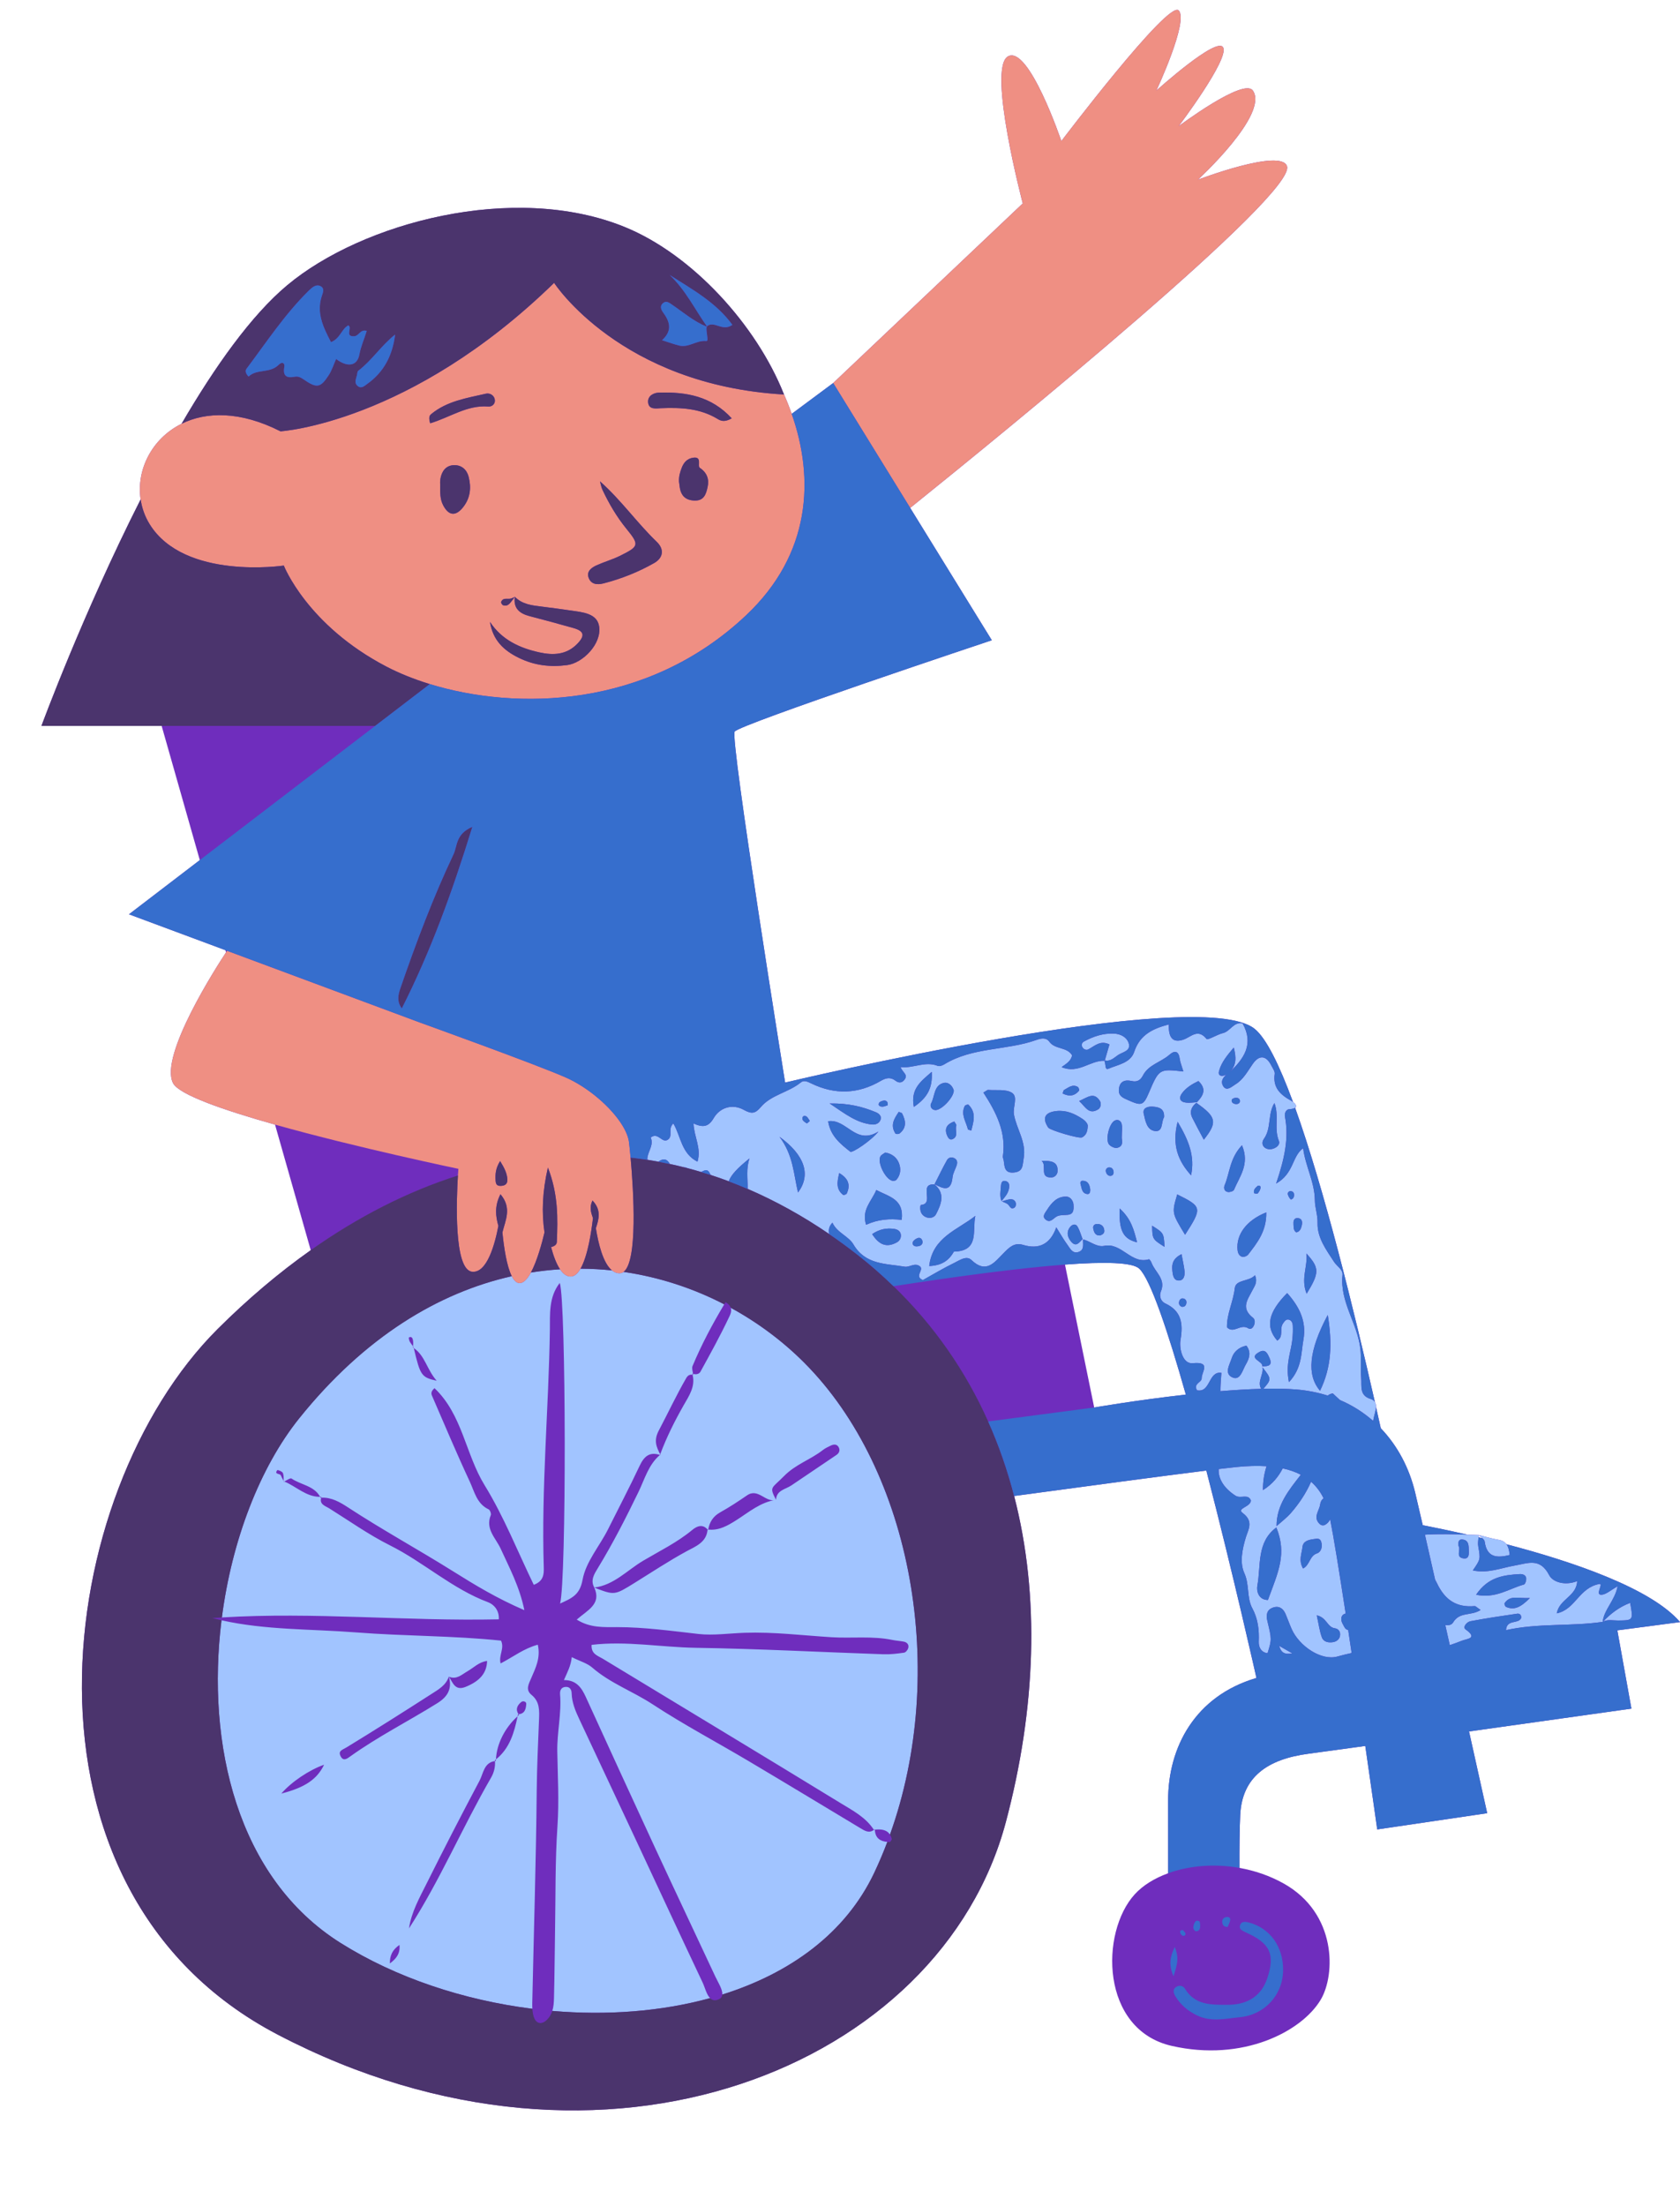
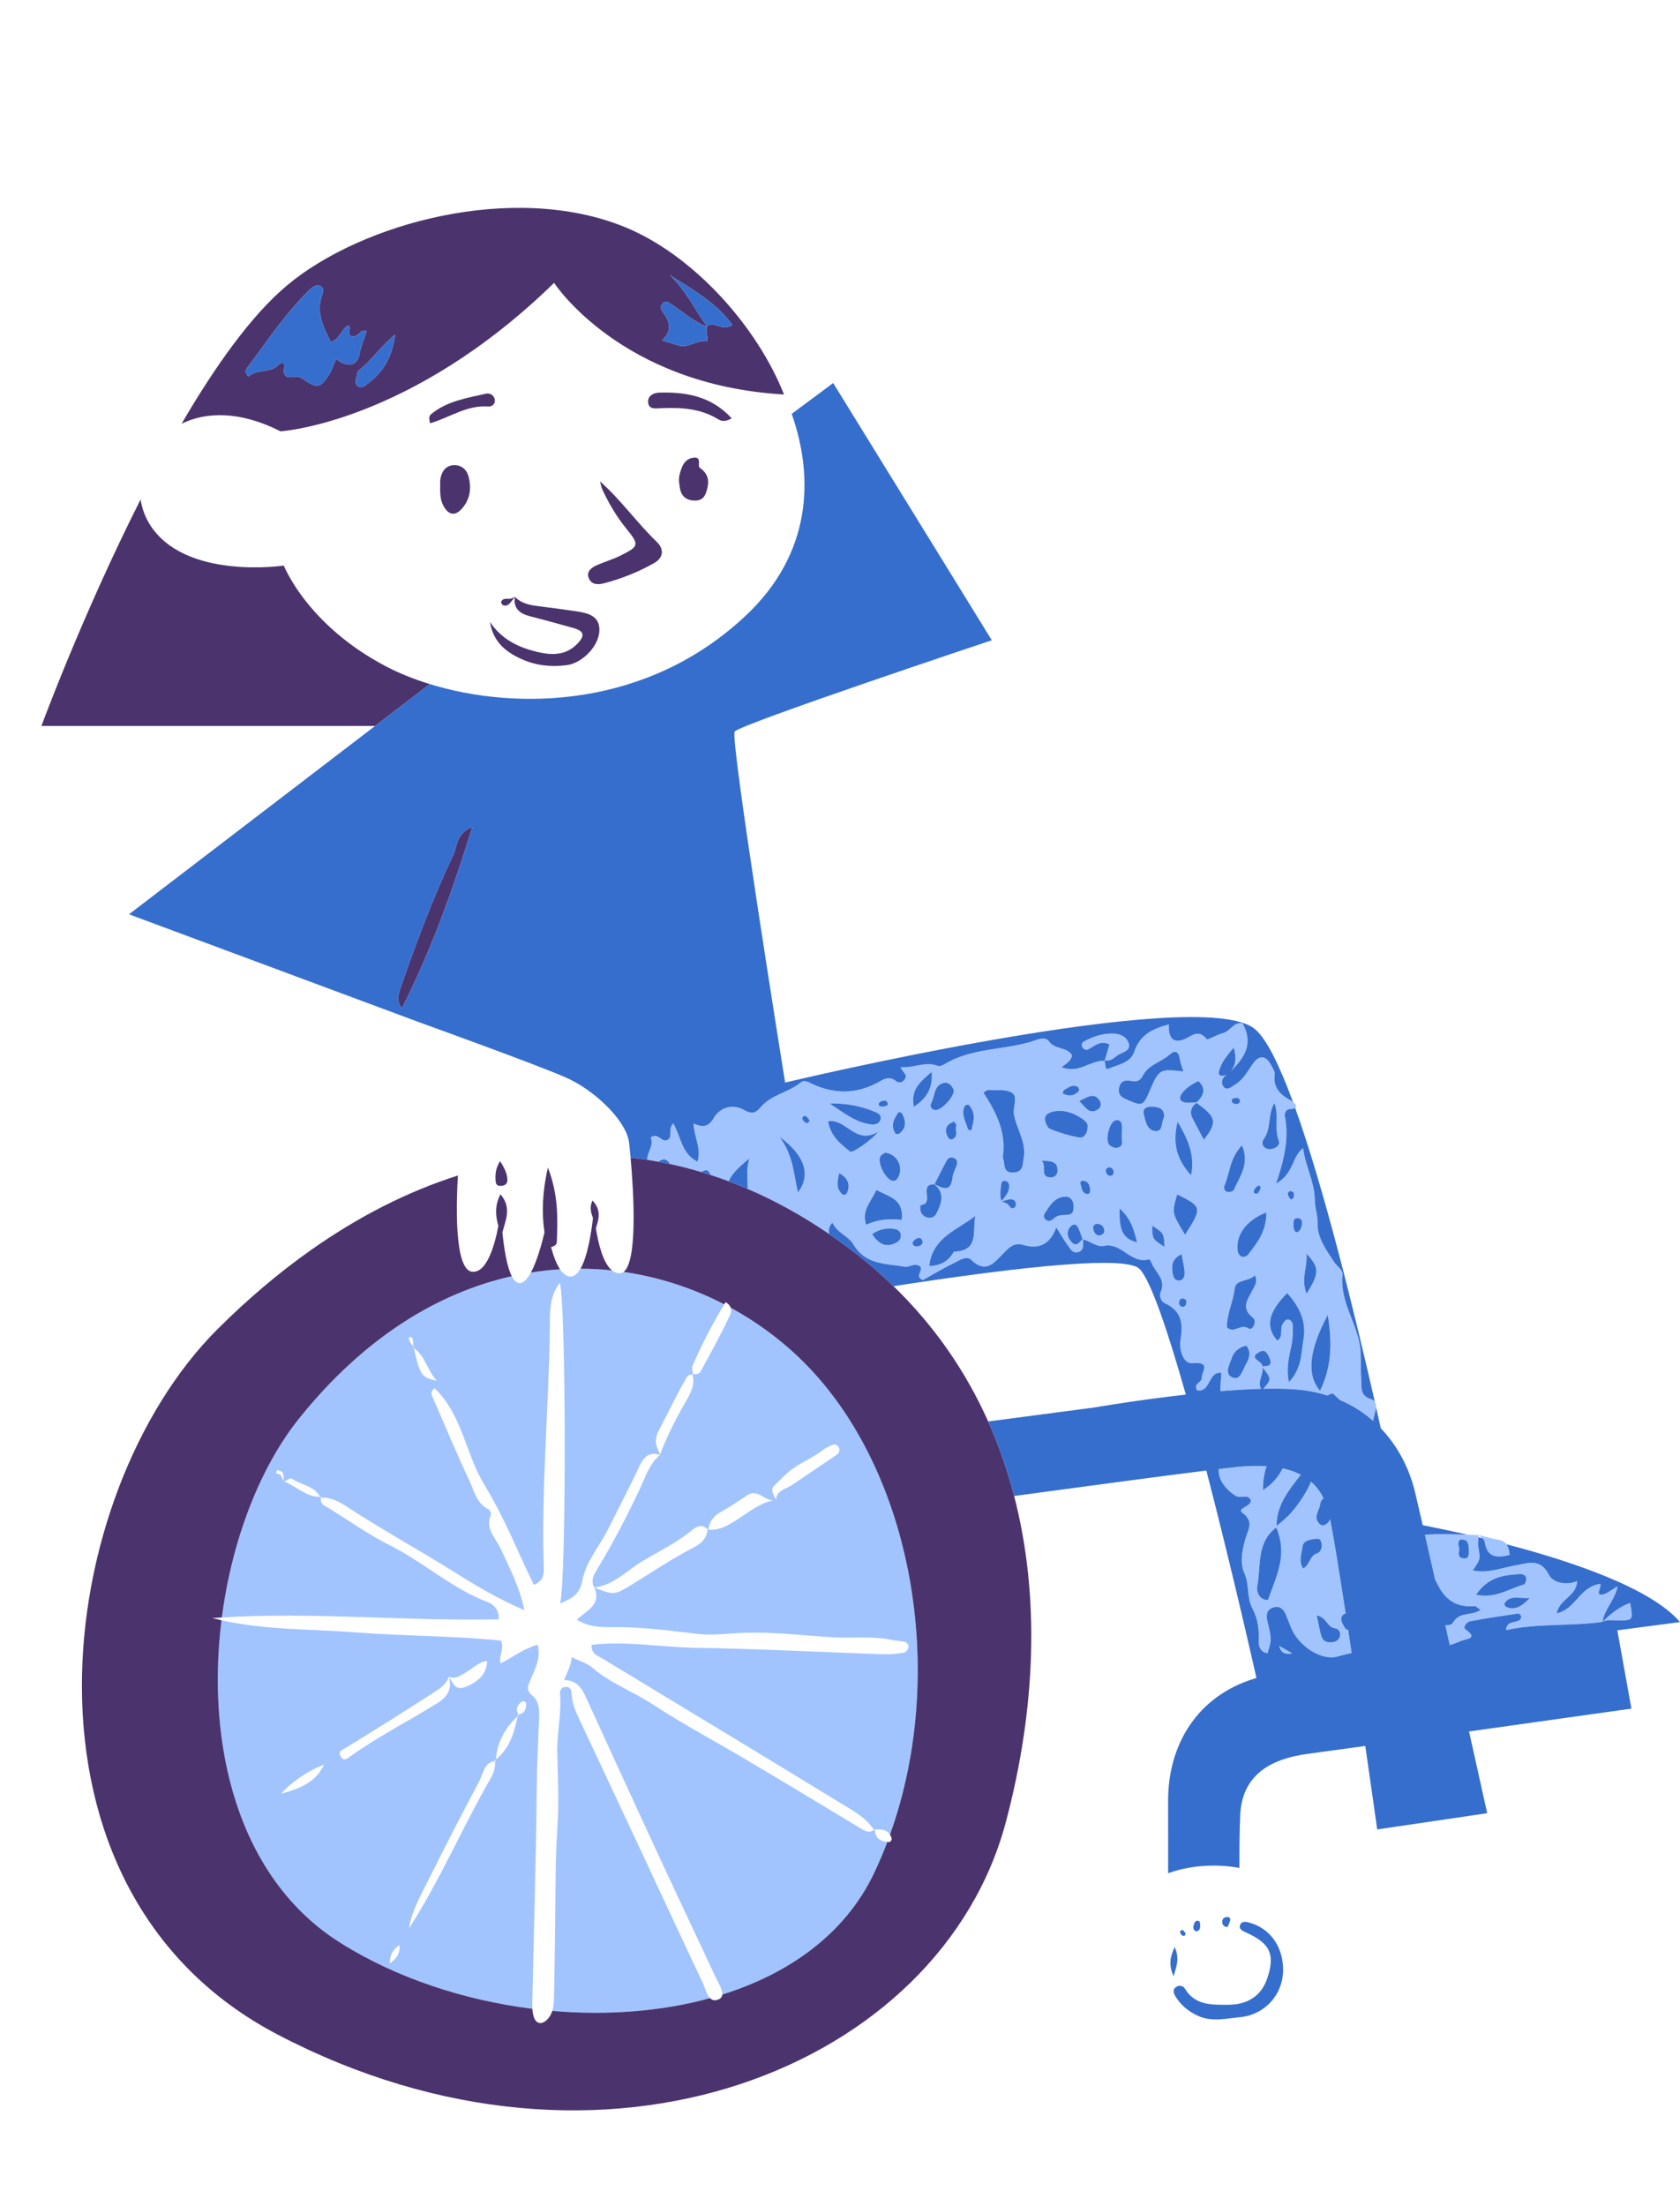
<svg xmlns="http://www.w3.org/2000/svg" fill="#000000" height="628" preserveAspectRatio="xMidYMid meet" version="1" viewBox="-11.8 -2.8 478.4 628.0" width="478.4" zoomAndPan="magnify">
  <g id="change1_1">
-     <path d="M409.307,434.222c-0.003,0-0.007,0-0.01,0c0-0.007,0.001-0.014,0.002-0.021L409.307,434.222z M409.307,434.222 c0.006,0.001,0.012,0.003,0.018,0.005c-0.007-0.008-0.016-0.015-0.023-0.023C409.299,434.2,409.307,434.222,409.307,434.222z M452.763,483.641c0,0-23.046,3.25-46.235,6.501c2.975,13.371,5.168,23.273,5.168,23.273l-31.314,4.62 c0,0-1.437-10.191-3.402-23.766c-7.615,1.057-13.51,1.867-16.104,2.205c-11.807,1.54-18.993,6.673-19.507,17.453 c-0.198,4.151-0.243,9.746-0.224,15.06c4.292,0.762,8.58,2.192,12.582,4.431c15.159,8.479,14.838,25.972,10.534,33.145 c-5.396,8.993-22.097,17.729-42.39,13.104c-20.293-4.625-20.455-32.29-10.539-43.165c2.327-2.552,5.637-4.581,9.51-5.99 c0.001-7.371,0-15.368-0.008-20.691c-0.023-15.217,7.7-29.774,25.153-34.907c0,0-6.628-29.612-14.267-59.051 c-12.489,1.553-34.152,4.452-54.734,7.245c7.394,28.551,6.215,60.548-2.353,92.81c-18.48,69.588-114.176,109.267-207.388,60.512 c-79.054-41.35-63.844-154.241-17.065-200.862c8.566-8.537,17.429-16.032,26.507-22.441l-10.169-35.75 c-14.751-4.153-27.309-8.533-29.017-11.767c-4.095-7.759,12.65-33.615,15.067-37.275l-0.177-0.624l-27.462-10.213l20.168-15.431 l-10.864-38.194H0c0,0,11.74-31.884,28.244-64.481c-1.264-8.392,3.158-17.343,11.663-21.548c9.495-16.29,19.857-30.901,30.11-39.463 c21.297-17.784,64.541-29.394,96.061-16.562c19.329,7.868,37.545,27.995,45.311,47.527c0.005,0.011,0.01,0.023,0.015,0.035 c0.019,0.042,0.039,0.083,0.058,0.126l-0.001,0.007c0,0-0.001,0-0.001,0c0.798,1.801,1.531,3.639,2.187,5.509l11.811-8.776 l53.981-51.13c0,0-10.146-38.472-4.228-41.854s15.22,24.098,15.22,24.098s30.439-40.163,33.399-37.204s-6.342,22.829-6.342,22.829 s17.334-15.642,19.025-12.26c1.691,3.382-12.683,22.407-12.683,22.407s18.548-13.915,21.138-10.146 c4.65,6.764-15.642,25.366-15.642,25.366s23.766-9.063,25.366-3.805c2.462,8.091-79.649,75.001-107.304,97.252l23.241,37.678 c0,0-71.861,23.954-73.23,26.007s14.372,99.922,14.372,99.922s117.791-28.125,133.704-15.292c3.32,2.678,7.065,10.349,10.913,20.797 c0.668,0.502,1.21,1.216,0.609,1.668c8.222,22.881,16.831,57.885,22.719,83.776c0.256,0.414,0.344,0.906,0.323,1.422 c0.472,2.084,0.923,4.097,1.357,6.043c4.856,5.063,8.124,11.42,9.766,18.221c0.498,2.064,1.254,5.315,2.184,9.379 c3.29,0.644,7.676,1.548,12.694,2.699c1.086,0.036,2.172,0.073,3.256,0.103c-0.013,0.213-0.035,0.429-0.059,0.644 c0.362,0.086,0.727,0.174,1.093,0.262c-0.328-0.301-0.715-0.594-1.007-0.901c1.865,0.458,3.711,1.028,5.599,1.344 c1.115,0.186,1.807,0.644,2.27,1.282c18.89,4.947,41.17,12.514,49.428,22.148l-17.859,2.356L452.763,483.641z M325.881,394.243 c-5.123-18.072-10.075-32.845-13.26-35.854c-1.933-1.826-9.856-2.008-21.156-1.16l8.322,40.684 C299.788,397.914,311.896,395.815,325.881,394.243z" fill="#6f2dbd" />
-   </g>
+     </g>
  <g id="change2_1">
    <path d="M378.514,395.482c-3.282-0.98-2.513-3.677-2.696-5.883c-0.233-2.804,0.071-5.659-0.245-8.448 c-0.813-7.175-5.884-13.323-5.078-20.954c0.166-1.573-1.594-2.483-2.4-3.732c-2.213-3.428-4.82-6.818-4.708-11.148 c0.058-2.233-0.746-4.299-0.765-6.398c-0.047-5.183-2.689-9.686-3.339-14.827c-3.2,2.28-2.568,7.177-7.691,10.063 c2.424-7.141,3.672-13.041,2.507-19.114c-0.179-0.933,0.358-2.009,1.211-2.053c0.887-0.045,1.409-0.2,1.689-0.411 c0.601-0.451,0.059-1.166-0.609-1.668c-0.164-0.123-0.334-0.234-0.496-0.324c-3.096-1.71-5.271-3.703-4.709-7.642 c0.105-0.737-0.564-1.615-0.956-2.388c-1.447-2.856-3.401-3.129-5.25-0.515c-1.505,2.128-2.718,4.53-4.998,5.886 c-0.926,0.551-2.377,2.031-3.376,0.624c-0.985-1.387-0.153-2.867,1.374-3.732c-1.212,0.913-3.067,1.075-2.658-0.62 c0.6-2.485,2.441-4.671,4.21-6.766c0.692,2.675,0.87,5.102-1.255,7.079c4.14-3.855,7.084-8.035,3.759-13.965 c-2.543-0.514-3.48,2.278-5.589,2.777c-1.659,0.393-4.321,2.082-4.653,1.671c-2.517-3.114-4.44-0.539-6.637,0.196 c-2.933,0.981-4.275-0.505-4.108-4.335c-4.415,1.158-8.227,2.84-9.855,7.77c-1.069,3.237-4.688,3.684-7.381,4.851 c-1.052,0.456-0.673-1.406-1.133-2.271c-4.041-0.151-7.401,3.832-12.181,1.799c1.373-0.971,2.736-1.777,2.993-3.376 c-1.472-2.428-4.865-1.588-6.492-3.871c-0.894-1.254-2.368-0.946-3.604-0.504c-8.573,3.07-18.24,2.01-26.316,6.976 c-0.519,0.319-1.35,0.612-1.84,0.42c-3.643-1.43-6.905,0.76-10.612,0.349c0.612,1.524,2.073,2.076,1.301,3.343 c-0.656,1.078-1.649,1.373-2.727,0.529c-1.435-1.123-2.774-0.773-4.198,0.06c-6.445,3.773-13.058,3.975-19.756,0.736 c-1.037-0.502-2.093-1.052-3.025-0.285c-3.493,2.873-8.409,3.484-11.396,7.024c-1.582,1.875-2.62,1.982-4.842,0.754 c-3.235-1.788-6.783-0.655-8.545,2.353c-1.525,2.604-3.09,2.708-5.754,1.54c0.16,3.866,2.302,7.025,1.138,10.87 c-4.626-2.303-4.72-7.265-6.885-10.891c-1.663,1.619-0.021,3.595-1.54,4.621c-1.722,1.163-2.724-2.281-4.912-0.601 c0.877,1.87-0.442,3.508-0.87,5.353c-0.077,0.332-0.095,0.669-0.064,0.985c1.045,0.163,2.09,0.343,3.134,0.535 c1.677-1.18,2.563-0.573,3.264,0.654c1.369,0.294,2.737,0.616,4.104,0.962c0.336-0.017,0.614,0.06,0.845,0.211 c1.323,0.345,2.644,0.72,3.964,1.114c0.891-0.455,1.682-0.893,2.268,0.029c0.168,0.264,0.316,0.539,0.455,0.819 c1.718,0.559,3.433,1.153,5.144,1.795c0.651-1.865,2.588-3.849,5.912-6.523c-1.014,2.779-0.51,5.765-0.537,8.692 c7.846,3.372,15.603,7.646,23.226,12.856c-0.227-1.073-0.136-2.158,0.918-3.24c1.277,2.861,4.586,3.812,5.967,6.173 c3.435,5.871,9.242,5.431,14.579,6.356c1.404,0.243,2.902-1.242,4.347-0.112c1.315,1.028-1.742,2.847,0.855,3.918 c2.887-1.599,5.859-3.393,8.97-4.902c1.483-0.719,3.449-2.158,4.862-0.804c4.217,4.038,6.556,0.658,9.144-1.947 c1.564-1.574,2.995-3.136,5.599-2.348c4.414,1.336,7.694-0.142,9.419-5.003c1.344,2.127,2.182,3.638,3.204,5.012 c0.734,0.987,1.392,2.484,2.982,2.04c1.949-0.544,1.333-2.258,1.439-3.628c2.061,0.514,3.854,2.287,6.036,1.844 c4.985-1.011,7.655,5.349,12.734,3.821c0.138-0.041,0.593,0.612,0.734,1.001c0.972,2.685,4.176,4.583,2.646,8.196 c-0.475,1.121-0.155,2.709,1.271,3.375c4.6,2.15,5.108,5.712,4.339,10.308c-0.45,2.69,0.677,6.985,3.443,6.711 c5.41-0.535,2.53,2.467,2.578,4.263c0.033,1.258-2.412,1.424-1.358,3.431c3.937,0.831,3.184-5.518,6.969-4.957 c-0.18,2.487-0.293,4.047-0.271,5.225c3.98-0.331,7.92-0.573,11.605-0.672c-1.23-2.064,0.786-4.096,0.353-6.135 c2.568,3.229,2.62,3.468,0.253,6.123c3.401-0.077,6.576-0.031,9.333,0.193c3.233,0.262,6.225,0.875,9.012,1.745 c0.394-0.328,0.853-0.57,1.476-0.596c0.657,0.61,1.316,1.25,2.003,1.859c3.576,1.522,6.716,3.55,9.445,5.948 c0.155-0.788,0.33-1.576,0.544-2.366c0.134-0.494,0.256-1.052,0.278-1.594c0.021-0.516-0.067-1.008-0.323-1.422 C379.482,395.976,379.116,395.661,378.514,395.482z M215.443,336.704c-1.262-5.283-1.317-10.568-5.265-15.865 C217.457,326.137,219.169,331.722,215.443,336.704z M217.949,317.026c-0.468-0.304-1.084-0.663-1.22-1.129 c-0.188-0.643,0.268-1.269,1.025-0.888c0.459,0.231,0.713,0.869,1.057,1.322C218.443,316.636,218.034,317.081,217.949,317.026z M238.514,311.221c0.191-0.388,0.943-0.66,1.457-0.688c0.626-0.034,1.141,0.355,1.005,1.326c-0.448,0.132-0.971,0.406-1.496,0.409 C238.888,312.271,238.132,311.997,238.514,311.221z M244.195,328.369c0.598,1.569,0.495,3.345-0.757,4.738 c-0.219,0.243-0.802,0.335-1.158,0.249c-1.968-0.475-4.286-5.144-3.387-6.909c0.253-0.497,0.937-0.776,1.373-1.115 C242.224,325.645,243.584,326.769,244.195,328.369z M237.59,313.837c0.8,0.328,1.621,0.983,1.42,1.917 c-0.264,1.226-1.416,1.701-2.532,1.588c-4.266-0.43-7.492-2.929-12.026-5.99C229.974,311.274,233.835,312.297,237.59,313.837z M229.339,336.98c-0.111,0.253-0.886,0.524-1.052,0.395c-2.023-1.561-1.743-3.596-1.102-6.202 C230,332.828,230.322,334.743,229.339,336.98z M230.331,325.085c-2.85-2.227-5.682-4.526-6.311-8.664 c5.294-0.807,7.789,6.973,14.312,2.928C236.373,321.87,230.911,325.538,230.331,325.085z M243.625,350.877 c-3.111,1.74-5.235,0.528-7.068-2.331c2.103-1.427,4.152-1.797,6.354-1.461c0.918,0.14,1.677,0.655,1.807,1.593 C244.841,349.567,244.439,350.421,243.625,350.877z M244.961,344.503c-3.347-0.408-6.703-0.178-10.127,1.387 c-1.368-4.283,1.554-6.668,2.901-9.898C241.413,337.916,245.711,338.619,244.961,344.503z M244.346,319.904 c-0.254,0.199-1.043,0.198-1.16,0.016c-1.557-2.415-0.328-4.267,0.945-6.164c0.566,0.236,0.854,0.261,0.926,0.399 C246.138,316.229,246.458,318.247,244.346,319.904z M262.937,312.058c0.126-0.246,0.917-0.475,1.044-0.35 c2.293,2.261,1.47,4.744,0.798,7.363c-0.571-0.208-0.922-0.245-0.95-0.36C263.293,316.522,261.712,314.455,262.937,312.058z M260.529,317.625c-0.486,1.272,0.756,3.054-1.075,3.892c-0.734,0.336-1.201-0.277-1.459-0.828c-1.023-2.182-0.16-3.454,1.951-4.206 C260.225,317.003,260.614,317.405,260.529,317.625z M260.69,328.712c-0.343,1.24-1.116,2.407-1.242,3.652 c-0.446,4.393-2.754,3.184-5.121,1.981c1.162-2.284,2.27-4.6,3.523-6.833c0.445-0.794,1.341-1.021,2.233-0.506 C260.756,327.394,260.857,328.109,260.69,328.712z M257.057,305.477c1.152-0.24,2.375,0.788,2.744,2.176 c0.023,1.988-3.614,5.77-5.328,5.582c-1.174-0.129-1.47-1.279-1.154-1.847C254.462,309.336,254.037,306.105,257.057,305.477z M253.532,302.359c0.246,4.643-1.238,7.336-5.102,9.979C247.476,307.317,250.184,305.224,253.532,302.359z M249.182,352.044 c-0.767,0.015-1.29-0.573-1.041-1.222c0.194-0.507,0.871-0.981,1.431-1.156c0.654-0.204,1.226,0.195,1.365,1.144 C250.849,351.706,250.087,352.027,249.182,352.044z M250.588,342.591c-0.459-0.816-0.427-2.328-0.085-2.355 c3.909-0.31-0.85-6.161,3.791-5.825c0.004-0.008,0.008-0.017,0.013-0.025c3.13,2.596,1.939,5.594,0.454,8.468 C253.942,344.439,251.479,344.177,250.588,342.591z M259.826,353.533c-1.427,2.585-3.557,3.983-7.025,4.103 c0.951-8.225,8.095-10.273,13.141-14.275C265.01,347.447,267.254,353.372,259.826,353.533z M273.233,334.857 c0.068-0.953,0.325-1.71,1.423-1.387c1.001,0.295,1.019,1.252,0.865,2.1c-0.262,1.446-1.221,2.498-2.125,3.574 C272.824,337.76,273.129,336.311,273.233,334.857z M277.045,341.033c-1.148,0.647-1.319-0.66-1.958-1.068 c-0.481-0.307-1.036-0.498-1.566-0.729c0.725-0.22,1.444-0.48,2.185-0.587c0.943-0.135,1.68,0.305,1.806,1.309 C277.555,340.302,277.325,340.875,277.045,341.033z M279.71,326.907c-0.355,2.088-0.107,3.866-2.836,4.105 c-2.64,0.231-2.611-1.64-2.848-3.367c-0.059-0.431-0.297-0.873-0.239-1.279c0.976-6.762-1.856-12.446-5.561-18.12 c0.979-0.562,1.163-0.763,1.329-0.749c2.311,0.192,5.069-0.29,6.807,0.82c1.838,1.174,0.184,4.042,0.572,6.19 C277.686,318.667,280.497,322.284,279.71,326.907z M291.175,307.532c1.238-0.653,2.405-1.783,3.949-0.877 c0.253,0.149,0.477,0.91,0.34,1.073c-1.177,1.401-2.618,1.804-4.68,0.777C291.036,307.856,291.053,307.596,291.175,307.532z M289.052,313.512c2.789-0.296,5.111,0.739,7.333,2.198c0.954,0.626,1.592,1.465,1.564,2.014c-0.058,1.854-0.596,2.763-1.64,3.294 c-0.828,0.421-9.11-2.039-9.609-2.789C284.884,315.496,285.746,313.863,289.052,313.512z M289.344,330.756 c-0.068,0.82-0.765,1.615-1.679,1.655c-3.659,0.161-1.237-3.439-2.841-4.709C287.365,327.635,289.588,327.826,289.344,330.756z M289.244,343.458c-1.079,0.505-1.896,2.064-3.267,0.973c-1.139-0.905-0.182-1.891,0.382-2.783c1.306-2.067,2.927-3.887,5.527-3.766 c1.347,0.063,1.957,1.508,1.993,2.185c0.175,1.934-0.187,2.814-1.539,2.978C291.299,343.172,290.143,343.037,289.244,343.458z M293.116,350.564c-0.995-1.259-1.29-2.732-0.127-4.099c0.633-0.744,1.552-0.944,2.086,0.007c0.609,1.087,0.945,2.328,1.399,3.495 C295.508,350.941,294.605,352.447,293.116,350.564z M297.832,337.143c-1.592-0.186-1.577-1.665-1.925-2.81 c-0.15-0.492,0.033-0.966,0.518-0.971c1.622-0.019,2.043,1.142,2.227,2.473C298.672,336.464,298.551,337.227,297.832,337.143z M295.509,310.659c2.419-1.053,4.203-2.707,5.907-0.002c0.443,0.703,0.245,1.915-0.473,2.361 C298.293,314.664,297.352,312.404,295.509,310.659z M301.469,348.93c-1.367,0.113-1.741-0.913-1.961-1.977 c-0.154-0.743,0.335-1.27,1.051-1.29c1.23-0.035,2.006,0.634,2.105,1.885C302.722,348.292,302.177,348.677,301.469,348.93z M329.459,304.971c2.464,2.308,1.332,4.201-0.424,6.033c-1.054,0.049-2.126,0.237-3.156,0.101c-1.801-0.238-2.035-1.401-1.058-2.698 C325.997,306.846,327.658,305.838,329.459,304.971z M327.37,331.811c-3.612-4.013-5.548-8.498-3.825-15.244 C326.78,321.985,328.492,326.474,327.37,331.811z M304.543,331.956c-0.674,0.111-1.189-0.386-1.387-1.029 c-0.2-0.651,0.031-1.168,0.75-1.372c0.721-0.053,1.191,0.304,1.355,0.982C305.417,331.18,305.247,331.84,304.543,331.956z M304.063,323.088c-1.167-1.265-0.052-5.993,1.541-6.84c0.932-0.496,1.789,0.045,1.991,0.892c0.239,1.004,0.056,2.109,0.056,3.616 c-0.135,0.906,0.775,2.774-1.348,3.233C305.635,324.135,304.57,323.638,304.063,323.088z M307.041,341.256 c3.324,2.988,4.09,6.239,4.953,9.633C308.051,349.927,306.801,347.605,307.041,341.256z M313.889,314.288 c-0.376-1.638,1.074-2.104,2.509-2.028c1.877,0.1,3.439,0.598,3.283,3.001c-0.847,1.34-0.224,4.131-2.454,3.955 C314.768,319.023,314.346,316.275,313.889,314.288z M316.278,346.156c3.322,2.092,3.319,2.096,3.529,6.017 C316.34,349.986,316.368,349.965,316.278,346.156z M315.317,308.402c-1.521,3.568-2.107,3.685-5.79,2.041 c-1.483-0.662-2.854-1.125-2.712-3.056c0.174-2.353,1.732-2.869,3.663-2.42c1.597,0.371,2.534-0.315,3.165-1.543 c1.612-3.139,5.131-3.795,7.53-5.907c1.603-1.411,2.674-1.093,2.983,1.185c0.136,1.005,0.56,1.972,1.029,3.548 C318.269,301.479,318.269,301.479,315.317,308.402z M322.03,358.847c-0.159-1.684,0.103-3.352,2.626-4.582 c0.341,1.846,0.672,3.244,0.841,4.661c0.158,1.325-0.105,2.854-1.666,2.834C322.311,361.74,322.142,360.031,322.03,358.847z M326.016,368.291c-0.141,0.651-0.568,1.051-1.311,0.944c-0.612-0.274-0.885-0.781-0.745-1.412c0.143-0.646,0.575-1.126,1.298-0.925 C325.909,367.078,326.153,367.662,326.016,368.291z M325.665,348.739c-3.795-6.235-3.795-6.235-2.234-11.491 C330.53,340.769,330.589,341.047,325.665,348.739z M331.002,321.672c-1.124-2.127-2.231-4.14-3.258-6.192 c-0.899-1.795-0.265-3.197,1.159-4.338c-0.01,0.01-0.02,0.021-0.03,0.031C334.623,315.23,334.949,316.679,331.002,321.672z M357.614,343.992c1.46,0.016,1.517,1.191,1.239,2.27c-0.204,0.791-0.544,1.595-1.516,1.799c-0.831-0.532-0.739-1.413-0.802-2.215 C356.468,344.992,356.572,343.98,357.614,343.992z M355.454,336.334c0.693-0.076,1.187,0.209,1.241,0.923 c0.048,0.631-0.171,1.263-0.849,1.429c-0.156,0.038-0.528-0.521-0.691-0.858C354.894,337.289,354.677,336.697,355.454,336.334z M348.13,321.408c2.18-3.067,1-7.011,2.979-10.161c1.387,3.598-0.173,7.207,1.268,10.764c0.552,1.361-1.494,2.607-3.048,2.341 C347.951,324.116,347.165,322.766,348.13,321.408z M346.397,334.779c0.449-0.116,0.859,0.112,0.768,0.597 c-0.105,0.563-0.42,1.14-0.801,1.572c-0.149,0.168-1.033,0.029-1.062-0.094C345.071,335.89,345.749,335.327,346.397,334.779z M348.789,342.368c0.101,5.358-2.59,8.669-5.161,12.005c-0.317,0.411-1.136,0.744-1.628,0.645c-0.906-0.182-1.299-1.064-1.392-1.939 C340.148,348.731,343.118,344.612,348.789,342.368z M339.972,309.751c0.606-0.058,1.222,0.077,1.347,0.949 c-0.118,0.643-0.648,0.901-1.298,0.812c-0.646-0.089-1.223-0.464-1.055-1.204C339.024,310.05,339.607,309.786,339.972,309.751z M336.928,334.634c1.486-3.501,1.421-7.644,4.94-11.379c2.284,5.401-0.712,8.926-2.278,12.687c-0.163,0.392-1.141,0.691-1.69,0.623 C336.823,336.431,336.602,335.401,336.928,334.634z M342.952,385.682c-0.911,1.545-1.53,4.517-3.63,3.733 c-2.707-1.01-0.961-3.7-0.375-5.553c0.596-1.884,2.112-3.116,4.176-3.57C344.574,382.174,343.927,384.029,342.952,385.682z M343.701,375.388c-2.297-1.473-4.119,1.668-6.105-0.302c-0.095-3.749,1.787-7.279,2.218-11.12c0.289-2.574,4.057-1.825,5.758-3.713 c0.823,1.981-0.133,3.086-0.671,4.17c-1.343,2.703-3.526,5.126,0.119,7.964C346.204,373.31,344.957,376.194,343.701,375.388z M347.654,386.186c0.305-1.51-4.407-2.202-0.747-4.127c1.677-0.882,2.281,0.617,2.782,1.729 C350.716,386.069,349.212,386.186,347.654,386.186z M359.359,378.635c-0.69,3.824-0.333,8.015-4.116,12.064 c-1.063-5.281,0.647-8.713,0.985-12.302c0.121-1.287,0.173-2.592,0.103-3.88c-0.049-0.897-0.59-1.742-1.569-1.641 c-0.485,0.05-0.998,0.76-1.318,1.282c-0.884,1.439,0.339,3.578-1.534,4.715c-3.418-3.945-2.603-8.042,2.828-13.542 C358.146,369.155,360.318,373.317,359.359,378.635z M360.22,354.072c3.737,4.111,3.747,5.433,0.059,11.463 C358.558,361.16,360.61,357.943,360.22,354.072z M364.095,393.145c-3.825-4.454-3.246-11.382,2.2-21.58 C367.627,379.807,367.343,386.494,364.095,393.145z M168.661,519.695c-5.15-11.012-10.327-22.011-15.487-33.019 c-1.109-2.366-2.125-4.749-2.195-7.439c-0.023-0.874-0.431-1.759-1.505-1.783c-1.395-0.032-1.888,0.926-1.788,2.13 c0.453,5.45-0.889,10.811-0.793,16.228c0.125,7.102,0.534,14.167,0.048,21.307c-0.677,9.956-0.513,19.97-0.687,29.96 c-0.11,6.305-0.131,12.613-0.298,18.916c-0.033,1.257-0.104,2.524-0.479,3.71c15.487,1.337,30.98,0.192,44.92-3.637 c-1.01-1.015-1.477-3.088-2.103-4.409C181.688,547.698,175.203,533.683,168.661,519.695z M141.69,486.853 c-0.271,6.708-0.59,13.406-0.654,20.131c-0.193,20.172-0.834,40.339-1.267,60.509c-0.011,0.529-0.002,1.07,0.031,1.609 c-19.577-2.456-38.833-8.839-54.586-18.727c-29.541-18.542-38.3-56.707-33.939-91.883c12.634,2.828,25.577,2.455,38.349,3.453 c13.78,1.077,27.657,0.915,41.246,2.34c1.073,2.204-0.737,4.176-0.114,6.494c3.716-1.944,6.634-4.263,10.588-5.334 c0.861,3.753-0.652,6.664-1.899,9.57c-0.711,1.657-1.658,3.273,0.099,4.702C141.931,481.657,141.798,484.197,141.69,486.853z M80.489,499.618c-4.207,1.447-9.362,4.923-12.175,8.208C75.032,506.098,78.462,503.787,80.489,499.618z M87.95,497.242 c7.901-5.667,16.597-10.034,24.822-15.175c2.988-1.867,4.189-4.141,3.266-7.508c0.006,0.003,0.012,0.003,0.018,0.006 c1.1,1.734,1.742,4.095,4.734,2.884c4.024-1.628,6.018-3.915,6.12-7.376c-2.281,0.254-3.793,1.905-5.624,2.956 c-1.601,0.919-3.083,2.442-5.229,1.536c-0.009-0.014-0.017-0.028-0.026-0.042c-0.002-0.008-0.003-0.015-0.005-0.023L116,474.547 c-0.812,2.477-2.98,3.667-4.944,4.93c-8.004,5.146-16.043,10.24-24.167,15.193c-1.197,0.73-2.553,0.983-1.635,2.639 C86.024,498.699,87.092,497.858,87.95,497.242z M101.955,550.916c-2.049,1.401-2.773,3.081-2.733,5.277 C100.835,554.973,102.226,553.544,101.955,550.916z M138.057,482.275c0.034-0.647-0.924-0.908-1.384-0.543 c-1.186,0.938-1.748,2.112-0.824,3.503c-0.046,0.003-0.082,0.016-0.13,0.017c-0.039,0.191-0.082,0.379-0.122,0.569 c-3.606,3.197-5.997,7.955-6.162,12.27c-0.101,0.081-0.181,0.171-0.286,0.25c0.007,0.077-0.002,0.15,0.003,0.227 c-3.16,0.446-3.298,3.515-4.394,5.582c-5.122,9.659-10.139,19.376-15.013,29.162c-2.06,4.135-4.398,8.232-5.081,12.897 c8.88-13.751,15.213-28.805,23.356-42.89c0.868-1.501,1.24-3.06,1.133-4.751c0.085-0.012,0.162-0.03,0.251-0.038 c0-0.145,0.026-0.294,0.031-0.44c3.928-3.149,5.19-7.637,6.162-12.27c0.134-0.119,0.256-0.252,0.393-0.366 c-0.058-0.075-0.092-0.147-0.141-0.22C137.678,485.109,137.983,483.675,138.057,482.275z M237.052,518.157 c-1.367,1.059-2.601,0.271-3.852-0.481c-10.603-6.373-21.186-12.782-31.823-19.098c-9.114-5.411-18.511-10.382-27.365-16.186 c-5.615-3.681-12.038-5.971-17.174-10.443c-1.411-1.229-3.419-1.773-5.827-2.965c-0.238,2.496-1.241,4.257-2.23,6.53 c3.539-0.016,5.023,2.169,6.215,4.776c6.578,14.379,13.15,28.761,19.799,43.107c5.658,12.208,11.432,24.363,17.119,36.558 c0.709,1.521,2.093,3.635,1.97,5.089c19.213-6.021,35.091-17.385,43.278-34.69c1.354-2.862,2.587-5.786,3.714-8.756 c-2.007-0.19-3.448-1.078-3.546-3.454c-0.08,0.022-0.16,0.046-0.24,0.065C237.078,518.191,237.063,518.175,237.052,518.157z M196.288,369.521c0.356,1.056-0.205,2.094-0.486,2.687c-2.498,5.27-5.319,10.389-8.133,15.503c-0.375,0.681-1.26,0.895-2.117,0.609 c0.016,0.101,0.038,0.204,0.047,0.302c-0.067-0.018-0.119-0.009-0.182-0.021c0.853,3.372-1.045,6.044-2.561,8.712 c-2.549,4.487-4.853,9.072-6.657,13.932c0.04,0.077,0.077,0.151,0.118,0.229c-0.068-0.024-0.125-0.03-0.191-0.052 c-3.258,2.76-4.346,6.886-6.083,10.473c-3.6,7.433-7.338,14.756-11.639,21.809c-0.955,1.566-2.155,3.392-0.965,5.476 c5.62-0.724,9.366-4.954,13.902-7.64c4.724-2.798,9.717-5.219,13.996-8.778c1.259-1.047,2.916-1.783,4.355-0.107 c0.064,0.008,0.123,0.004,0.187,0.01c0.367-2.172,1.407-3.796,3.444-4.927c2.621-1.455,5.136-3.118,7.61-4.817 c3.202-2.199,5.287,2.223,8.238,1.277c0-0.006,0.002-0.01,0.003-0.016c-1.978-3.815-1.262-3.122,2.283-6.741 c3.319-3.388,7.574-4.681,11.055-7.415c0.671-0.526,1.479-0.89,2.253-1.268c0.834-0.407,1.733-0.466,2.244,0.433 c0.474,0.833,0.203,1.671-0.607,2.221c-4.276,2.902-8.565,5.783-12.844,8.68c-1.674,1.133-4.222,1.341-4.386,4.09 c0.002,0.005,0.004,0.009,0.007,0.013c0,0-0.001,0.001-0.001,0.001c0,0,0,0,0.001,0c0.001-0.001-0.011,0.008-0.01,0.008 c-4.38,0.637-7.661,3.469-11.202,5.726c-2.513,1.602-4.986,3.054-8.089,2.735c-0.009,0.053-0.023,0.102-0.031,0.155l-0.16-0.167 c-0.268,3.664-3.462,4.824-5.916,6.156c-5.115,2.779-9.944,5.987-14.874,9.042c-5.702,3.533-5.682,3.567-11.472,1.334l-0.003,0.001 c2.149,4.716-1.955,6.427-4.99,9.111c3.879,2.422,7.755,2.137,11.444,2.141c7.843,0.008,15.54,1.084,23.302,1.961 c4.103,0.464,8.7-0.202,13.083-0.348c8.274-0.275,16.452,0.746,24.668,1.26c5.796,0.362,11.642-0.409,17.404,0.782 c1.063,0.22,2.159,0.273,3.225,0.48c0.985,0.191,1.535,0.893,1.271,1.848c-0.144,0.519-0.725,1.228-1.189,1.294 c-1.932,0.276-3.9,0.521-5.843,0.454c-17.805-0.611-35.604-1.57-53.413-1.84c-9.9-0.15-19.781-2.02-29.718-0.839 c-0.176,2.631,1.787,3.099,3.165,3.936c22.598,13.721,45.253,27.351,67.8,41.156c3.413,2.09,7.123,4.009,9.421,7.573 c0.087-0.067,0.172-0.117,0.26-0.2c0.001,0.068,0.015,0.121,0.017,0.187c0.129-0.036,0.258-0.069,0.389-0.078 c1.658-0.114,3.104,0.159,3.911,1.445c16.6-46.222,6.413-103.53-24.488-134.431C211.08,379.019,204.036,373.747,196.288,369.521z M176.204,411.348c-0.028,0.023-0.049,0.05-0.077,0.073c-2.903-0.935-4.472,0.301-5.787,3.099 c-2.853,6.07-5.983,12.023-8.972,18.021c-2.419,4.854-6.334,9.251-7.274,14.417c-0.793,4.359-3.083,5.241-6.406,6.773 c1.831-6.449,1.722-86.044-0.087-91.285c-3.214,4.078-2.751,9.06-2.813,13.206c-0.337,22.587-2.461,45.129-1.744,67.737 c0.063,1.983-0.04,3.965-2.848,5.003c-4.595-9.481-8.498-19.412-14-28.359c-5.441-8.846-6.319-20.089-14.262-27.623 c-1.03,0.87-0.979,1.544-0.721,2.139c3.551,8.177,6.999,16.404,10.769,24.48c1.327,2.843,1.997,6.308,5.367,7.885 c0.393,0.184,0.776,1.23,0.605,1.649c-1.621,3.975,1.468,6.56,2.834,9.578c2.434,5.377,5.298,10.571,6.734,17.47 c-7.726-3.311-14.102-7.18-20.184-10.992c-9.917-6.216-20.2-11.83-29.998-18.239c-2.236-1.462-4.724-2.957-7.671-2.786 c0.025-0.084,0.028-0.153,0.062-0.243c-0.125,0.006-0.245,0-0.367,0c-1.729-3.2-5.492-3.381-8.144-5.216 c-0.331-0.229-1.307,0.473-2.059,0.852c-0.038-0.016-0.075-0.034-0.113-0.049c-0.021-0.04-0.044-0.079-0.065-0.119 c-0.022-0.795,0.047-1.617-0.242-2.283c-0.189-0.437-1.483-0.905-1.566-0.8c-1.012,1.29,0.75,0.898,0.995,1.503 c0.221,0.547,0.532,1.057,0.813,1.579c0.002,0.077,0.001,0.155,0.005,0.231l-0.015,0.029c0.06-0.027,0.124-0.061,0.188-0.093 c3.422,1.406,6.197,4.378,10.203,4.364c0.045,0.082,0.094,0.158,0.135,0.244c0.058-0.005,0.113,0.002,0.17-0.002 c-0.571,1.933,1.184,2.349,2.313,3.055c5.711,3.571,11.249,7.506,17.251,10.507c9.668,4.833,17.728,12.378,27.982,16.212 c1.481,0.554,3.191,2.174,3.028,4.858c-26.435,0.571-52.634-2.15-78.863-0.535c2.853-21.985,10.818-42.733,22.028-56.697 c18.653-23.235,39.758-35.801,60.527-40.462c0.561,1.1,1.217,1.825,1.989,1.947c1.246,0.197,2.417-1.071,3.457-2.989 c2.778-0.443,5.545-0.751,8.295-0.924c0.865,1.284,1.891,2.111,3.103,2.056c1.065-0.048,1.966-0.907,2.729-2.225 c3.018,0.012,6.009,0.174,8.964,0.49c0.662,0.535,1.402,0.838,2.234,0.807c0.388-0.014,0.741-0.148,1.062-0.385 c10.166,1.472,19.852,4.675,28.674,9.233c-3.403,5.668-6.48,11.469-9.027,17.552c-0.258,0.616,0.016,1.453,0.138,2.228 c-0.068-0.023-0.136-0.025-0.204-0.054c0.035,0.115,0.041,0.222,0.069,0.335c-0.848-0.158-1.385,0.2-1.853,1.012 c-2.791,4.848-5.157,9.917-7.762,14.846c-1.5,2.838-0.713,4.658,0.397,6.785c-0.008,0.022-0.018,0.044-0.026,0.066 c0.03,0.038,0.116,0.131,0.144,0.163C176.29,411.441,176.204,411.348,176.204,411.348z M112.551,390.296 c-2.827-3.221-3.308-7.128-6.524-9.307c-0.026-0.11-0.05-0.207-0.076-0.32c-0.04-0.056-0.083-0.112-0.124-0.168 c0.027-0.55,0.076-1.1-0.008-1.629c-0.093-0.591-0.308-1.299-1.17-0.914c-0.091,0.041,0.018,0.782,0.194,1.113 c0.27,0.507,0.64,0.962,0.984,1.43c-0.005,0.103-0.012,0.205-0.015,0.308c-0.008,0.009,0.139-0.14,0.139-0.14l-0.147,0.149 c0.083,0.052,0.144,0.117,0.223,0.171C107.895,388.871,108.206,389.313,112.551,390.296z M302.772,299.207 c-0.032-0.002-0.062,0.002-0.094,0.001c-0.031-0.058-0.054-0.124-0.093-0.172L302.772,299.207z M370.602,459.633 c-0.772-1.279-0.61-2.766,0.792-3.058c-1.805-11.791-3.447-21.987-4.432-26.877c-0.24,0.607-0.647,1.155-1.381,1.587 c-0.626,0.369-1.258,0.161-1.725-0.334c-1.781-1.888,0.04-3.645,0.271-5.45c0.093-0.726,0.439-1.376,0.982-1.724 c-0.906-1.863-2.092-3.435-3.567-4.727c-1.423,3.238-3.372,6.171-5.692,8.843c-1.218,1.403-2.739,2.544-4.139,3.789 c-0.024-6.015,3.526-10.284,6.916-14.624c-1.509-0.794-3.229-1.394-5.16-1.81c-1.171,2.278-2.827,4.427-5.626,6.182 c-0.025-2.554,0.369-4.777,1.025-6.797c-2.556-0.16-5.383-0.094-8.524,0.22c-1.209,0.121-2.942,0.318-5.105,0.578 c-0.191,2.694,1.468,5.454,4.767,7.58c1.51,0.973,3.577-0.666,4.398,1.359c-0.028,1.904-4.186,2.217-2.34,3.583 c3.231,2.391,1.565,4.744,0.909,6.917c-1.043,3.454-1.798,7.191-0.431,10.21c1.506,3.327,0.622,6.941,2.268,9.996 c1.632,3.03,1.974,6.161,1.839,9.529c-0.054,1.356,0.546,3.03,2.501,3.256c1.204-3.915,1.209-3.916-0.057-9.195 c-0.395-1.648-0.199-3.127,1.554-3.772c1.72-0.633,2.945,0.195,3.636,1.811c0.598,1.399,1.098,2.84,1.71,4.232 c2.171,4.942,8.525,9.187,13.09,7.862c1.317-0.382,2.663-0.689,4.01-0.997c-0.33-2.208-0.66-4.401-0.987-6.56 C371.193,461.132,370.985,460.266,370.602,459.633z M349.252,452.718c-2.766-0.06-3.278-2.619-3.005-4.092 c1.062-5.725-0.279-12.346,5.404-16.563C354.678,439.549,352.288,444.53,349.252,452.718z M359.257,443.749 c-1.35-2.377-0.342-4.26-0.169-6.086c0.166-1.753,1.789-2.095,3.358-2.306c0.906-0.122,1.659-0.26,1.983,0.806 c0.428,1.406-0.028,2.913-1.217,3.289C361.119,440.114,361.161,442.848,359.257,443.749z M369.72,463.181 c-0.254,0.854-1.026,1.381-1.884,1.526c-1.33,0.226-2.741-0.035-3.227-1.365c-0.643-1.76-0.874-3.67-1.446-6.257 c2.877,0.615,2.944,3.387,5.174,3.688C369.497,460.93,370.077,461.983,369.72,463.181z M409.307,434.222c-0.003,0-0.007,0-0.01,0 c0-0.007,0.001-0.014,0.002-0.021L409.307,434.222z M448.846,448.816c-2.003,1.107-3.247,2.315-4.565,2.402 c-1.979,0.131,0.488-3.005-0.533-3.083c-5.941,1.039-6.865,7.271-12.24,8.381c0.759-4.11,5.636-4.797,5.814-9.171 c-3.367,1.331-6.895,0.376-7.984-1.72c-2.615-5.033-6.035-3.363-9.843-2.705c-3.829,0.662-7.632,2.309-11.889,1.371 c2.229-3.198,2.173-3.188,1.544-6.877c-0.14-0.821-0.006-1.688,0.087-2.548c0.023-0.215,0.046-0.431,0.059-0.644 c-1.084-0.03-2.17-0.067-3.256-0.103c-3.989-0.133-7.999-0.245-12.078,0c0.869,3.812,1.857,8.177,2.912,12.859 c0.168,0.264,0.331,0.554,0.488,0.888c2.25,4.785,5.517,7.044,10.747,6.59c0.33-0.029,0.703,0.434,1.713,1.104 c-2.741,1.778-5.963,0.409-7.831,3.549c-0.406,0.683-1.248,0.893-2.227,0.739c0.425,1.897,0.853,3.809,1.281,5.723 c1.151-0.362,2.298-0.813,3.442-1.26c1.513-0.591,4.653-0.646,1.054-3.223c-0.919-0.658,0.347-2.13,1.392-2.326 c4.43-0.832,8.89-1.511,13.353-2.153c0.618-0.089,1.235,0.404,1.075,1.273c-0.849,1.776-4.088,0.233-4.308,3.419 c9.166-2.043,18.425-1.033,27.516-2.354l0.003,0.034c0.03-0.031,0.062-0.058,0.092-0.09c-0.027,0.014-0.055,0.022-0.082,0.037 C444.966,455.429,448.026,452.94,448.846,448.816z M404.963,440.874c-2.378-0.315-0.722-2.442-1.41-3.51 c-0.167-0.914-0.076-1.938,0.95-1.881c2.048,0.115,1.911,1.837,1.967,3.294C406.51,439.855,406.445,441.07,404.963,440.874z M408.536,451.22c3.43-5.081,7.88-5.618,12.414-5.874c0.825-0.047,1.838,0.23,1.869,1.334c0.016,0.558-0.31,1.534-0.671,1.633 C417.946,449.468,414.111,452.377,408.536,451.22z M417.053,454.673c-0.254-0.11-0.536-0.853-0.412-1.037 c1.619-2.396,3.863-1.316,7.206-1.481C421.081,454.995,419.238,455.617,417.053,454.673z M302.806,299.088 c0.442-1.521,0.884-3.043,1.319-4.538c-2.591-1.286-4.186,0.453-6.024,1.41c-0.576,0.299-1.302,0.011-1.669-0.607 c-0.373-0.629-0.167-1.3,0.417-1.621c2.664-1.464,5.496-2.407,8.581-2.264c1.844,0.086,3.549,0.958,4.137,2.603 c0.833,2.327-1.635,2.617-2.931,3.462C305.491,298.278,304.429,299.496,302.806,299.088z M302.806,299.088 c-0.012,0.04-0.023,0.079-0.035,0.12c0,0-0.187-0.171-0.18-0.166C302.666,299.066,302.734,299.069,302.806,299.088z M409.307,434.222c0,0-0.008-0.021-0.005-0.018c0.007,0.008,0.016,0.015,0.023,0.023 C409.319,434.225,409.313,434.223,409.307,434.222z M410.332,435.127c-0.328-0.301-0.715-0.594-1.007-0.901 c1.865,0.458,3.711,1.028,5.599,1.344c1.115,0.186,1.807,0.644,2.27,1.282c0.565,0.779,0.781,1.831,0.92,3.051 c-3.687,0.897-6.494,0.756-7.128-3.81C410.939,435.748,410.666,435.433,410.332,435.127z M448.985,458.559 c-1.447,0.017-2.928-0.395-4.317,0.33c2.205-2.322,4.7-4.223,7.743-5.35C453.314,458.505,453.314,458.507,448.985,458.559z M352.461,465.776c1.005,0.574,2.01,1.149,3.728,2.13C353.652,468.409,352.913,467.348,352.461,465.776z" fill="#a1c4ff" />
  </g>
  <g id="change3_1">
-     <path d="M247.388,141.798l-21.929-35.552l53.981-51.13c0,0-10.146-38.472-4.228-41.854s15.22,24.098,15.22,24.098 s30.439-40.163,33.399-37.204s-6.342,22.829-6.342,22.829s17.334-15.642,19.025-12.26c1.691,3.382-12.683,22.407-12.683,22.407 s18.548-13.915,21.138-10.146c4.65,6.764-15.642,25.366-15.642,25.366s23.766-9.063,25.366-3.805 C357.155,52.637,275.044,119.547,247.388,141.798z M213.648,115.022c6.47,18.431,5.547,39.863-12.984,57.35 c-28.226,26.635-65.493,27.144-90.076,19.589c-4.594-1.412-8.748-3.104-12.314-4.962c-22.648-11.796-29.254-28.782-29.254-28.782 s-28.311,4.247-38.219-11.796c-1.363-2.207-2.191-4.594-2.557-7.029c-1.264-8.392,3.158-17.343,11.663-21.548 c6.958-3.44,16.634-3.706,28.17,2.153v0c0.002,0,36.83-2.225,77.915-42.266c0,0,18.822,29.092,65.468,31.782 C212.259,111.314,212.992,113.152,213.648,115.022z M121.652,132.942c-0.522-2.068-2.066-3.395-4.217-3.313 c-2.207,0.084-3.403,1.651-3.795,3.754c-0.156,0.837-0.105,1.714-0.09,1.404c-0.048,2.897-0.001,4.594,0.817,6.2 c1.599,3.139,3.665,3.281,5.8,0.498C122.184,138.854,122.412,135.957,121.652,132.942z M127.265,112.935 c1.125,0.092,2.111-0.857,1.807-2.122c-0.275-1.144-1.419-1.782-2.532-1.525c-5.439,1.253-11.057,2.087-15.569,5.823 c-0.53,0.439-0.731,1.049-0.273,2.6C116.355,116.022,121.242,112.444,127.265,112.935z M158.821,175.605 c-0.532-3.786-4.696-4.094-7.992-4.575c-2.788-0.407-5.581-0.792-8.378-1.131c-2.77-0.336-5.538-0.638-7.64-2.786 c-0.001-0.004-0.001-0.018-0.001-0.018c-0.008,0.011-0.015,0.021-0.023,0.032c-0.37,0.172-0.728,0.394-1.117,0.493 c-0.963,0.246-2.254-0.397-2.768,0.971c-0.082,0.218,0.301,0.833,0.584,0.929c1.288,0.438,1.902-0.562,2.567-1.378 c0.263-0.323,0.491-0.674,0.733-1.014c0.007-0.003,0.014-0.007,0.022-0.011c-0.468,3.233,1.297,4.738,4.166,5.486 c4.195,1.093,8.384,2.217,12.552,3.408c3.038,0.869,3.29,2.161,1.11,4.436c-3.094,3.228-6.909,3.356-10.853,2.486 c-5.616-1.239-10.672-3.553-14.054-8.673c0.799,5.162,3.852,8.103,8.223,10.234c4.442,2.167,8.904,2.69,13.737,2.059 C154.151,185.969,159.519,180.565,158.821,175.605z M175.225,151.473c-5.637-5.426-10.102-11.843-16.169-17.236 c0.228,0.805,0.351,1.659,0.702,2.405c1.852,3.936,4.033,7.659,6.794,11.06c3.78,4.656,3.679,5.031-1.862,7.771 c-2.115,1.046-4.428,1.685-6.581,2.661c-1.403,0.636-2.894,1.667-2.33,3.423c0.638,1.983,2.386,2.227,4.296,1.733 c5.064-1.31,9.9-3.225,14.427-5.804C176.988,156.07,177.478,153.641,175.225,151.473z M187.483,130.395 c-0.8-0.539,0.805-3.335-1.977-2.87c-1.585,0.265-2.573,1.277-3.169,2.843c-0.468,1.229-0.857,2.417-0.781,3.963 c0.055,0.41,0.131,1.05,0.23,1.686c0.394,2.517,1.879,3.702,4.417,3.692c2.593-0.01,3.101-2.072,3.495-3.855 C190.174,133.698,189.593,131.818,187.483,130.395z M196.567,116.303c-5.83-6.354-13.052-7.559-20.739-7.323 c-1.553,0.048-3.231,0.956-3.071,2.768c0.19,2.153,2.291,1.719,3.657,1.664c5.638-0.226,11.138,0.02,16.145,3.067 C193.487,117.044,194.51,117.463,196.567,116.303z M210.497,107.42c0.311,0.648,0.614,1.302,0.908,1.961 c-0.005-0.011-0.01-0.023-0.015-0.035C211.102,108.698,210.802,108.057,210.497,107.42z M211.463,109.506 c-0.019-0.042-0.039-0.083-0.058-0.126c0.019,0.044,0.036,0.089,0.056,0.132c0,0,0.001,0,0.001,0L211.463,109.506z M156.365,65.193 c3.351,0.749,6.665,1.681,9.912,2.794C163.03,66.873,159.715,65.942,156.365,65.193z M167.767,326.762 c0.876,9.688,2.063,29.538-2.001,32.546c-0.32,0.237-0.673,0.371-1.062,0.385c-0.833,0.031-1.573-0.272-2.234-0.807 c-2.563-2.074-3.913-7.741-4.587-12.013c0.804-2.496,1.665-5.126-0.961-7.888c-0.935,1.88-0.416,3.48,0.129,5 c-0.413,3.672-1.451,10.794-3.545,14.412c-0.763,1.318-1.664,2.177-2.729,2.225c-1.212,0.055-2.239-0.772-3.103-2.056 c-1.103-1.639-1.939-4.025-2.546-6.315c0.872-0.255,1.6-0.59,1.636-1.506c0.258-6.653,0.469-13.323-2.539-21.149 c-1.582,6.852-1.811,12.755-0.977,18.487c-0.727,3.053-2.109,8.161-3.869,11.407c-1.04,1.919-2.212,3.186-3.457,2.989 c-0.772-0.122-1.428-0.848-1.989-1.947c-1.44-2.825-2.239-8.169-2.665-12.453c0.81-3.435,2.797-6.946-0.561-10.883 c-1.768,3.474-1.342,6.322-0.592,9.021c-1.02,5.364-3.271,13.512-7.495,13.042c-5.282-0.587-4.421-20.995-4.02-27.395 c0.075-1.193,0.134-1.901,0.134-1.901s-28.857-6.01-52.214-12.586c-14.751-4.153-27.309-8.533-29.017-11.767 c-4.095-7.759,12.65-33.615,15.067-37.275c0.186-0.282,0.297-0.447,0.297-0.447l54.875,20.408c0,0,33.267,11.976,41.642,15.69 c6.311,2.798,12.903,8.448,16.069,13.646c1.036,1.7,1.708,3.353,1.88,4.84C167.44,323.389,167.598,324.888,167.767,326.762z M132.679,332.922c-0.112-1.725-0.866-3.224-2.065-5.166c-1.297,2.076-1.39,3.744-1.294,5.467c0.053,0.96,0.259,1.625,1.448,1.598 C132.072,334.791,132.765,334.233,132.679,332.922z" fill="#ef8f83" />
-   </g>
+     </g>
  <g id="change4_1">
    <path d="M68.077,119.997L68.077,119.997c0.002,0,36.83-2.225,77.915-42.266c0,0,18.822,29.093,65.469,31.782 l0.001-0.007c-0.311-0.702-0.636-1.396-0.966-2.086c0.305,0.637,0.604,1.278,0.893,1.926c-7.767-19.532-25.982-39.659-45.311-47.527 c-31.52-12.831-74.764-1.221-96.061,16.562c-10.253,8.562-20.615,23.172-30.11,39.463C46.866,114.404,56.541,114.138,68.077,119.997 z M92.797,106.482c-0.862,0.612-1.726,1.53-2.817,0.542c-1-0.906-0.339-2.022-0.126-3.05c0.088-0.424,0.1-1.015,0.378-1.227 c3.911-2.974,6.581-7.234,10.48-10.293C99.985,98.303,97.586,103.078,92.797,106.482z M189.487,90.094 c0.044,0.062,0.085,0.126,0.129,0.188c-0.066-0.026-0.127-0.058-0.192-0.084c-0.287,1.461,0.725,4.176-0.093,4.095 c-2.767-0.275-4.953,1.9-7.587,1.313c-1.444-0.322-2.839-0.864-5.018-1.545c3.032-2.748,2.207-5.324,0.312-7.887 c-0.657-0.888-1.051-2.003,0.132-2.803c0.839-0.568,1.583,0.011,2.321,0.512c3.248,2.202,6.238,4.819,9.932,6.315 c0.003-0.014,0.001-0.031,0.004-0.045c-0.002-0.001-0.012-0.008-0.012-0.008C189.44,90.124,189.464,90.113,189.487,90.094 c-3.457-4.88-6.08-10.369-10.593-14.6c6.427,4.104,13.14,7.737,17.859,14.191C193.829,91.752,191.637,88.352,189.487,90.094z M166.276,67.987c-3.247-1.113-6.561-2.044-9.912-2.794C159.715,65.942,163.03,66.873,166.276,67.987z M58.369,102.226 c5.703-7.591,10.933-15.564,17.746-22.27c0.155-0.153,0.323-0.293,0.481-0.442c0.835-0.784,1.873-1.416,2.917-0.825 c1.199,0.68,0.631,1.821,0.295,2.877c-1.122,3.531-0.36,6.622,0.98,9.661c0.497,1.128,1.072,2.248,1.662,3.381 c2.658-1.058,2.969-3.695,4.909-4.77c1.312,0.554-1.15,3.304,1.743,3.088c1.352-0.101,1.658-2.053,3.527-1.523 c-0.665,2.243-1.663,4.365-2.089,6.703c-0.612,3.366-3.432,3.736-6.63,1.295c-0.703,1.57-1.213,3.259-2.142,4.672 c-2.384,3.626-3.367,3.734-7.323,1.005c-0.235-0.162-0.459-0.289-0.682-0.396c-0.518-0.249-1.033-0.349-1.682-0.221 c-2.197,0.433-3.382-0.161-2.924-2.745c0.235-1.325-0.762-1.521-1.536-0.719c-2.514,2.605-6.327,1.131-8.63,3.41 C58.048,103.474,58.012,102.701,58.369,102.226z M34.236,203.872H0c0,0,11.74-31.884,28.244-64.481 c0.367,2.434,1.194,4.821,2.557,7.029c9.909,16.043,38.219,11.796,38.219,11.796s6.606,16.986,29.254,28.782 c3.566,1.857,7.72,3.55,12.314,4.962L95.02,203.872H34.236z M139.38,359.49c1.76-3.247,3.141-8.354,3.869-11.407 c-0.833-5.732-0.605-11.635,0.977-18.487c3.009,7.827,2.798,14.496,2.539,21.149c-0.036,0.916-0.764,1.251-1.636,1.506 c0.606,2.29,1.442,4.677,2.546,6.315C144.925,358.739,142.157,359.047,139.38,359.49z M162.471,358.886 c-2.954-0.315-5.946-0.477-8.964-0.49c2.094-3.617,3.132-10.739,3.545-14.412c-0.545-1.52-1.065-3.12-0.129-5 c2.627,2.763,1.765,5.393,0.961,7.888C158.558,351.145,159.908,356.812,162.471,358.886z M274.635,515.918 c-18.48,69.588-114.176,109.267-207.388,60.512c-79.054-41.35-63.844-154.241-17.065-200.862 c8.566-8.537,17.429-16.032,26.507-22.441c13.575-9.584,27.634-16.726,41.912-21.263c-0.401,6.4-1.262,26.808,4.02,27.395 c4.225,0.469,6.476-7.679,7.495-13.042c-0.75-2.698-1.176-5.547,0.592-9.021c3.358,3.937,1.371,7.447,0.561,10.883 c0.426,4.284,1.224,9.627,2.665,12.453c-20.769,4.661-41.873,17.227-60.527,40.462c-11.211,13.964-19.175,34.712-22.028,56.697 c-0.905,0.056-1.81,0.103-2.715,0.169c0.869,0.227,1.739,0.436,2.611,0.631c-4.36,35.176,4.398,73.341,33.939,91.883 c15.754,9.888,35.009,16.271,54.586,18.727c0.047,0.769,0.15,1.532,0.377,2.241c0.69,2.16,2.365,2.361,3.911,0.746 c0.698-0.728,1.118-1.537,1.387-2.386c15.487,1.337,30.98,0.192,44.92-3.637c0.609,0.612,1.416,0.84,2.574,0.285 c0.608-0.292,0.867-0.753,0.913-1.307c19.213-6.021,35.091-17.385,43.278-34.69c1.354-2.862,2.587-5.786,3.714-8.756 c0.203,0.019,0.404,0.04,0.617,0.046c0.217,0.006,0.698-0.665,0.638-0.923c-0.114-0.487-0.291-0.874-0.501-1.209 c16.6-46.222,6.413-103.53-24.488-134.431c-6.061-6.061-13.105-11.333-20.853-15.559c-0.186-0.551-0.617-1.107-1.479-1.608 c-0.126,0.208-0.243,0.42-0.368,0.628c-8.823-4.557-18.508-7.76-28.674-9.233c4.063-3.008,2.876-22.858,2.001-32.546 c1.596,0.179,3.191,0.385,4.784,0.632c1.045,0.163,2.09,0.343,3.134,0.535c1.089,0.201,2.177,0.421,3.264,0.654 c1.369,0.294,2.737,0.616,4.104,0.962c0.282,0.071,0.564,0.137,0.845,0.211c1.323,0.345,2.644,0.72,3.964,1.114 c0.908,0.271,1.816,0.553,2.723,0.848c1.718,0.559,3.433,1.153,5.144,1.795c1.796,0.675,3.588,1.401,5.375,2.169 c7.846,3.372,15.603,7.646,23.226,12.856c2.755,1.883,5.493,3.887,8.211,6.015c3.58,2.804,6.928,5.76,10.099,8.828 c11.664,11.284,20.59,24.279,26.952,38.508c3.045,6.81,5.5,13.901,7.395,21.219C284.382,451.659,283.202,483.656,274.635,515.918z M130.614,327.756c1.2,1.942,1.953,3.441,2.065,5.166c0.085,1.311-0.608,1.869-1.912,1.899c-1.188,0.027-1.395-0.638-1.448-1.598 C129.224,331.501,129.317,329.832,130.614,327.756z M149.69,186.551c-4.833,0.631-9.294,0.108-13.737-2.059 c-4.371-2.131-7.424-5.072-8.223-10.234c3.382,5.12,8.438,7.435,14.054,8.673c3.944,0.87,7.759,0.742,10.853-2.486 c2.18-2.274,1.928-3.567-1.11-4.436c-4.168-1.192-8.357-2.315-12.552-3.408c-2.87-0.748-4.634-2.253-4.166-5.486 c-0.007,0.003-0.014,0.007-0.022,0.011c0.008-0.011,0.015-0.021,0.023-0.032c0,0,0,0.014,0.001,0.018 c2.102,2.148,4.869,2.449,7.64,2.786c2.797,0.34,5.59,0.724,8.378,1.131c3.296,0.482,7.46,0.789,7.992,4.575 C159.519,180.565,154.151,185.969,149.69,186.551z M174.502,157.486c-4.527,2.579-9.363,4.495-14.427,5.804 c-1.91,0.494-3.659,0.25-4.296-1.733c-0.564-1.756,0.926-2.787,2.33-3.423c2.154-0.977,4.466-1.616,6.581-2.661 c5.541-2.74,5.642-3.115,1.862-7.771c-2.761-3.4-4.942-7.124-6.794-11.06c-0.351-0.747-0.474-1.601-0.702-2.405 c6.067,5.392,10.532,11.809,16.169,17.236C177.478,153.641,176.988,156.07,174.502,157.486z M102.224,278.516 c4.467-12.932,9.271-25.736,15.125-38.107c1.125-2.378,0.574-5.78,5.361-7.814c-5.732,18.567-11.865,35.476-20.095,51.717 C101.171,282.331,101.544,280.483,102.224,278.516z M192.559,116.479c-5.007-3.047-10.508-3.293-16.145-3.067 c-1.366,0.055-3.467,0.489-3.657-1.664c-0.16-1.812,1.517-2.72,3.071-2.768c7.687-0.236,14.909,0.969,20.739,7.323 C194.51,117.463,193.487,117.044,192.559,116.479z M113.55,134.787c-0.016,0.31-0.067-0.567,0.09-1.404 c0.393-2.102,1.588-3.669,3.795-3.754c2.151-0.082,3.695,1.245,4.217,3.313c0.761,3.016,0.533,5.913-1.485,8.543 c-2.135,2.783-4.201,2.641-5.8-0.498C113.549,139.381,113.502,137.684,113.55,134.787z M187.483,130.395 c2.11,1.422,2.69,3.303,2.214,5.459c-0.394,1.783-0.902,3.845-3.495,3.855c-2.538,0.01-4.023-1.175-4.417-3.692 c-0.1-0.636-0.175-1.276-0.23-1.686c-0.076-1.547,0.313-2.735,0.781-3.963c0.596-1.565,1.585-2.578,3.169-2.843 C188.289,127.06,186.683,129.856,187.483,130.395z M110.698,117.711c-0.458-1.551-0.257-2.161,0.273-2.6 c4.512-3.737,10.13-4.571,15.569-5.823c1.113-0.256,2.257,0.382,2.532,1.525c0.304,1.265-0.682,2.213-1.807,2.122 C121.242,112.444,116.355,116.022,110.698,117.711z M133.671,167.619c0.389-0.099,0.747-0.32,1.117-0.493 c-0.242,0.34-0.47,0.691-0.733,1.014c-0.666,0.816-1.279,1.816-2.567,1.378c-0.282-0.096-0.666-0.71-0.584-0.929 C131.417,167.222,132.708,167.865,133.671,167.619z" fill="#4b346d" />
  </g>
  <g id="change5_1">
    <path d="M240.266,325.333c1.957,0.313,3.318,1.437,3.928,3.037c0.598,1.569,0.495,3.345-0.757,4.738 c-0.219,0.243-0.802,0.335-1.158,0.249c-1.968-0.475-4.286-5.144-3.387-6.909C239.146,325.95,239.83,325.672,240.266,325.333z M239.971,310.533c-0.514,0.028-1.266,0.3-1.457,0.688c-0.382,0.776,0.374,1.049,0.966,1.046c0.524-0.003,1.048-0.277,1.496-0.409 C241.111,310.888,240.597,310.499,239.971,310.533z M245.058,314.155c-0.072-0.138-0.36-0.164-0.926-0.399 c-1.273,1.897-2.502,3.749-0.945,6.164c0.117,0.182,0.906,0.183,1.16-0.016C246.458,318.247,246.138,316.229,245.058,314.155z M238.332,319.349c-6.522,4.045-9.018-3.735-14.312-2.928c0.629,4.138,3.462,6.437,6.311,8.664 C230.911,325.538,236.373,321.87,238.332,319.349z M319.681,315.262c0.156-2.404-1.406-2.901-3.283-3.001 c-1.435-0.077-2.885,0.39-2.509,2.028c0.457,1.986,0.878,4.735,3.338,4.929C319.457,319.393,318.834,316.602,319.681,315.262z M248.43,312.338c3.864-2.643,5.349-5.336,5.102-9.979C250.184,305.224,247.476,307.317,248.43,312.338z M279.71,326.907 c0.787-4.623-2.025-8.24-2.777-12.4c-0.388-2.147,1.266-5.016-0.572-6.19c-1.738-1.11-4.495-0.628-6.807-0.82 c-0.166-0.014-0.35,0.186-1.329,0.749c3.706,5.674,6.538,11.358,5.561,18.12c-0.059,0.406,0.179,0.848,0.239,1.279 c0.237,1.727,0.208,3.598,2.848,3.367C279.604,330.773,279.355,328.995,279.71,326.907z M228.287,337.376 c0.166,0.128,0.941-0.143,1.052-0.395c0.982-2.237,0.661-4.152-2.154-5.806C226.544,333.78,226.264,335.815,228.287,337.376z M274.655,333.47c-1.097-0.323-1.355,0.434-1.423,1.387c-0.104,1.454-0.408,2.903,0.163,4.287c0.903-1.076,1.863-2.128,2.125-3.574 C275.674,334.722,275.656,333.765,274.655,333.47z M284.824,327.702c1.604,1.27-0.818,4.87,2.841,4.709 c0.914-0.04,1.61-0.835,1.679-1.655C289.588,327.826,287.365,327.635,284.824,327.702z M263.981,311.708 c-0.126-0.125-0.918,0.104-1.044,0.35c-1.225,2.396,0.356,4.463,0.892,6.653c0.028,0.115,0.379,0.152,0.95,0.36 C265.451,316.452,266.274,313.969,263.981,311.708z M257.057,305.477c-3.02,0.628-2.595,3.858-3.738,5.91 c-0.316,0.568-0.02,1.717,1.154,1.847c1.714,0.189,5.351-3.593,5.328-5.582C259.432,306.265,258.209,305.238,257.057,305.477z M259.947,316.483c-2.111,0.752-2.974,2.024-1.951,4.206c0.258,0.55,0.724,1.164,1.459,0.828c1.831-0.838,0.589-2.62,1.075-3.892 C260.614,317.405,260.225,317.003,259.947,316.483z M311.995,350.889c-0.863-3.394-1.629-6.645-4.953-9.633 C306.801,347.605,308.051,349.927,311.995,350.889z M218.812,316.331c-0.344-0.453-0.598-1.091-1.057-1.322 c-0.757-0.381-1.213,0.245-1.025,0.888c0.136,0.466,0.751,0.825,1.22,1.129C218.034,317.081,218.443,316.636,218.812,316.331z M297.832,337.143c0.719,0.084,0.84-0.678,0.82-1.308c-0.184-1.331-0.605-2.492-2.227-2.473c-0.484,0.006-0.667,0.479-0.518,0.971 C296.255,335.478,296.24,336.957,297.832,337.143z M300.943,313.018c0.718-0.446,0.916-1.658,0.473-2.361 c-1.704-2.706-3.488-1.052-5.907,0.002C297.352,312.404,298.293,314.664,300.943,313.018z M301.469,348.93 c0.708-0.252,1.253-0.637,1.195-1.382c-0.099-1.251-0.874-1.92-2.105-1.885c-0.716,0.02-1.205,0.548-1.051,1.29 C299.728,348.017,300.102,349.042,301.469,348.93z M307.651,320.757c0-1.506,0.183-2.611-0.056-3.616 c-0.202-0.847-1.059-1.388-1.991-0.892c-1.592,0.846-2.708,5.575-1.541,6.84c0.507,0.55,1.572,1.046,2.24,0.902 C308.426,323.531,307.516,321.662,307.651,320.757z M289.052,313.512c-3.306,0.351-4.168,1.984-2.352,4.716 c0.499,0.751,8.781,3.21,9.609,2.789c1.044-0.531,1.582-1.439,1.64-3.294c0.028-0.549-0.61-1.387-1.564-2.014 C294.163,314.251,291.841,313.216,289.052,313.512z M303.906,329.554c-0.719,0.203-0.95,0.721-0.75,1.372 c0.198,0.643,0.713,1.14,1.387,1.029c0.704-0.116,0.874-0.776,0.718-1.42C305.097,329.858,304.627,329.502,303.906,329.554z M237.735,335.993c-1.347,3.23-4.269,5.615-2.901,9.898c3.424-1.565,6.78-1.795,10.127-1.387 C245.711,338.619,241.413,337.916,237.735,335.993z M296.474,349.967c-0.455-1.167-0.79-2.408-1.399-3.495 c-0.533-0.952-1.453-0.752-2.086-0.007c-1.163,1.368-0.868,2.841,0.127,4.099C294.605,352.447,295.508,350.941,296.474,349.967z M210.177,320.84c3.948,5.296,4.004,10.581,5.265,15.865C219.169,331.722,217.457,326.137,210.177,320.84z M289.244,343.458 c0.899-0.42,2.055-0.286,3.096-0.412c1.352-0.164,1.714-1.044,1.539-2.978c-0.036-0.677-0.647-2.122-1.993-2.185 c-2.601-0.121-4.222,1.699-5.527,3.766c-0.563,0.892-1.52,1.877-0.382,2.783C287.348,345.522,288.165,343.962,289.244,343.458z M277.045,341.033c0.28-0.158,0.51-0.73,0.467-1.075c-0.126-1.004-0.863-1.444-1.806-1.309c-0.741,0.106-1.46,0.367-2.185,0.587 c0.53,0.231,1.085,0.422,1.566,0.729C275.726,340.373,275.898,341.68,277.045,341.033z M224.452,311.352 c4.534,3.062,7.76,5.56,12.026,5.99c1.116,0.112,2.268-0.362,2.532-1.588c0.201-0.935-0.62-1.589-1.42-1.917 C233.835,312.297,229.974,311.274,224.452,311.352z M363.212,439.453c1.19-0.376,1.645-1.883,1.217-3.289 c-0.324-1.066-1.077-0.928-1.983-0.806c-1.568,0.211-3.191,0.553-3.358,2.306c-0.173,1.826-1.181,3.709,0.169,6.086 C361.161,442.848,361.119,440.114,363.212,439.453z M364.609,463.342c0.486,1.33,1.896,1.591,3.227,1.365 c0.858-0.146,1.629-0.673,1.884-1.526c0.357-1.198-0.223-2.251-1.383-2.408c-2.23-0.301-2.297-3.073-5.174-3.688 C363.735,459.672,363.967,461.582,364.609,463.342z M416.641,453.636c-0.124,0.184,0.158,0.927,0.412,1.037 c2.185,0.944,4.028,0.322,6.794-2.518C420.504,452.32,418.26,451.24,416.641,453.636z M420.95,445.346 c-4.534,0.257-8.984,0.793-12.414,5.874c5.575,1.157,9.41-1.752,13.612-2.907c0.36-0.099,0.686-1.075,0.671-1.633 C422.788,445.576,421.775,445.299,420.95,445.346z M404.502,435.483c-1.026-0.057-1.117,0.967-0.95,1.881 c0.688,1.068-0.968,3.194,1.41,3.51c1.482,0.197,1.547-1.018,1.506-2.096C406.413,437.32,406.55,435.598,404.502,435.483z M349.252,452.718c3.036-8.187,5.426-13.168,2.399-20.655c-5.682,4.218-4.341,10.838-5.404,16.563 C345.975,450.098,346.486,452.658,349.252,452.718z M354.098,315.042c1.165,6.072-0.083,11.972-2.507,19.114 c5.123-2.885,4.491-7.783,7.691-10.063c0.65,5.141,3.292,9.644,3.339,14.827c0.019,2.099,0.823,4.165,0.765,6.398 c-0.112,4.33,2.495,7.719,4.708,11.148c0.806,1.248,2.566,2.159,2.4,3.732c-0.806,7.631,4.265,13.779,5.078,20.954 c0.316,2.789,0.011,5.644,0.245,8.448c0.183,2.206-0.585,4.903,2.696,5.883c0.602,0.18,0.968,0.494,1.202,0.873 c-5.888-25.891-14.497-60.895-22.719-83.776c-0.28,0.211-0.802,0.365-1.689,0.411C354.456,313.032,353.919,314.108,354.098,315.042z M327.37,331.811c1.122-5.337-0.59-9.826-3.825-15.244C321.822,323.312,323.758,327.798,327.37,331.811z M329.459,304.971 c-1.8,0.867-3.461,1.875-4.638,3.437c-0.977,1.297-0.743,2.46,1.058,2.698c1.029,0.136,2.102-0.053,3.156-0.101 C330.79,309.172,331.923,307.28,329.459,304.971z M295.464,307.728c0.137-0.163-0.086-0.924-0.34-1.073 c-1.544-0.906-2.711,0.224-3.949,0.877c-0.121,0.064-0.139,0.325-0.391,0.973C292.846,309.532,294.287,309.129,295.464,307.728z M175.686,327.929c1.089,0.201,2.177,0.421,3.264,0.654C178.249,327.357,177.363,326.749,175.686,327.929z M183.054,329.545 c0.282,0.071,0.564,0.137,0.845,0.211C183.668,329.605,183.39,329.527,183.054,329.545z M195.73,333.513 c1.796,0.675,3.588,1.401,5.375,2.169c0.027-2.927-0.478-5.913,0.537-8.692C198.318,329.665,196.381,331.648,195.73,333.513z M187.863,330.87c0.908,0.271,1.816,0.553,2.723,0.848c-0.139-0.28-0.287-0.554-0.455-0.819 C189.546,329.977,188.755,330.415,187.863,330.87z M260.083,327.006c-0.892-0.515-1.788-0.287-2.233,0.506 c-1.253,2.234-2.36,4.549-3.523,6.833c2.367,1.202,4.675,2.411,5.121-1.981c0.126-1.245,0.9-2.412,1.242-3.652 C260.857,328.109,260.756,327.394,260.083,327.006z M357.337,348.061c0.972-0.204,1.312-1.007,1.516-1.799 c0.278-1.08,0.221-2.255-1.239-2.27c-1.043-0.011-1.146,1-1.079,1.854C356.599,346.648,356.506,347.529,357.337,348.061z M360.279,365.535c3.688-6.031,3.678-7.353-0.059-11.463C360.61,357.943,358.558,361.16,360.279,365.535z M366.295,371.565 c-5.446,10.198-6.025,17.126-2.2,21.58C367.343,386.494,367.627,379.807,366.295,371.565z M355.454,336.334 c-0.777,0.363-0.56,0.955-0.3,1.493c0.163,0.337,0.535,0.896,0.691,0.858c0.679-0.166,0.897-0.798,0.849-1.429 C356.641,336.543,356.147,336.259,355.454,336.334z M338.947,383.861c-0.586,1.854-2.332,4.543,0.375,5.553 c2.099,0.783,2.718-2.188,3.63-3.733c0.975-1.653,1.622-3.507,0.171-5.391C341.059,380.745,339.543,381.977,338.947,383.861z M345.573,360.254c-1.701,1.888-5.469,1.139-5.758,3.713c-0.431,3.841-2.313,7.371-2.218,11.12c1.986,1.97,3.808-1.17,6.105,0.302 c1.256,0.805,2.503-2.078,1.319-3c-3.645-2.838-1.462-5.261-0.119-7.964C345.44,363.34,346.397,362.235,345.573,360.254z M319.808,352.174c-0.211-3.922-0.207-3.926-3.529-6.017C316.368,349.965,316.34,349.986,319.808,352.174z M355.242,390.699 c3.783-4.049,3.426-8.239,4.116-12.064c0.96-5.318-1.213-9.481-4.621-13.305c-5.43,5.5-6.246,9.597-2.828,13.542 c1.872-1.137,0.649-3.276,1.534-4.715c0.321-0.522,0.834-1.233,1.318-1.282c0.979-0.101,1.52,0.744,1.569,1.641 c0.07,1.288,0.018,2.594-0.103,3.88C355.89,381.986,354.179,385.418,355.242,390.699z M351.108,311.247 c-1.979,3.15-0.799,7.095-2.979,10.161c-0.965,1.357-0.179,2.708,1.198,2.944c1.555,0.266,3.6-0.98,3.048-2.341 C350.935,318.454,352.495,314.844,351.108,311.247z M349.689,383.788c-0.501-1.113-1.105-2.612-2.782-1.729 c-3.661,1.925,1.052,2.617,0.747,4.127C349.212,386.186,350.716,386.069,349.689,383.788z M328.873,311.173 c0.01-0.01,0.02-0.021,0.03-0.031c-1.425,1.141-2.058,2.543-1.159,4.338c1.028,2.053,2.135,4.066,3.258,6.192 C334.949,316.679,334.623,315.23,328.873,311.173z M346.364,336.948c0.382-0.432,0.696-1.009,0.801-1.572 c0.091-0.486-0.32-0.713-0.768-0.597c-0.647,0.549-1.325,1.111-1.095,2.075C345.331,336.977,346.215,337.116,346.364,336.948z M324.705,369.235c0.743,0.107,1.17-0.293,1.311-0.944c0.136-0.63-0.108-1.213-0.758-1.393c-0.723-0.201-1.155,0.279-1.298,0.925 C323.821,368.454,324.093,368.961,324.705,369.235z M325.498,358.925c-0.169-1.417-0.5-2.815-0.841-4.661 c-2.523,1.231-2.785,2.899-2.626,4.582c0.112,1.184,0.281,2.893,1.802,2.912C325.393,361.779,325.655,360.25,325.498,358.925z M340.608,353.079c0.093,0.875,0.486,1.757,1.392,1.939c0.492,0.099,1.311-0.234,1.628-0.645c2.57-3.335,5.262-6.647,5.161-12.005 C343.118,344.612,340.148,348.731,340.608,353.079z M325.184,302.249c-0.469-1.576-0.893-2.542-1.029-3.548 c-0.309-2.278-1.38-2.596-2.983-1.185c-2.399,2.112-5.918,2.768-7.53,5.907c-0.631,1.228-1.568,1.914-3.165,1.543 c-1.931-0.449-3.49,0.068-3.663,2.42c-0.142,1.931,1.229,2.394,2.712,3.056c3.684,1.644,4.269,1.527,5.79-2.041 C318.269,301.479,318.269,301.479,325.184,302.249z M323.432,337.247c-1.561,5.257-1.561,5.257,2.234,11.491 C330.589,341.047,330.53,340.769,323.432,337.247z M337.9,336.564c0.549,0.068,1.527-0.231,1.69-0.623 c1.566-3.761,4.562-7.286,2.278-12.687c-3.519,3.736-3.453,7.878-4.94,11.379C336.602,335.401,336.823,336.431,337.9,336.564z M341.319,310.699c-0.125-0.872-0.741-1.007-1.347-0.949c-0.365,0.035-0.948,0.299-1.007,0.557c-0.168,0.74,0.409,1.115,1.055,1.204 C340.671,311.6,341.201,311.342,341.319,310.699z M249.182,352.044c0.905-0.017,1.668-0.338,1.755-1.234 c-0.139-0.948-0.711-1.347-1.365-1.144c-0.56,0.175-1.237,0.649-1.431,1.156C247.892,351.471,248.414,352.059,249.182,352.044z M259.826,353.533c7.428-0.161,5.184-6.086,6.116-10.172c-5.047,4.002-12.19,6.05-13.141,14.275 C256.269,357.516,258.399,356.118,259.826,353.533z M254.761,342.854c1.484-2.875,2.675-5.872-0.454-8.468 c-0.004,0.008-0.008,0.017-0.013,0.025c-4.641-0.336,0.118,5.516-3.791,5.825c-0.342,0.027-0.374,1.539,0.085,2.355 C251.479,344.177,253.942,344.439,254.761,342.854z M236.557,348.545c1.833,2.859,3.957,4.071,7.068,2.331 c0.814-0.455,1.216-1.31,1.093-2.199c-0.13-0.938-0.889-1.453-1.807-1.593C240.709,346.748,238.66,347.118,236.557,348.545z M52.393,267.711l-27.462-10.213l20.168-15.431l49.92-38.194l15.569-11.912c24.583,7.555,61.85,7.046,90.076-19.589 c18.531-17.487,19.454-38.918,12.984-57.35l11.811-8.776l21.929,35.552l23.241,37.678c0,0-71.861,23.954-73.23,26.007 s14.372,99.922,14.372,99.922s117.791-28.125,133.704-15.292c3.32,2.678,7.065,10.349,10.913,20.797 c-0.164-0.123-0.334-0.234-0.496-0.324c-3.096-1.71-5.271-3.703-4.709-7.642c0.105-0.737-0.564-1.615-0.956-2.388 c-1.447-2.856-3.401-3.129-5.25-0.515c-1.505,2.128-2.718,4.53-4.998,5.886c-0.926,0.551-2.377,2.031-3.376,0.624 c-0.985-1.387-0.153-2.867,1.374-3.732c-1.212,0.913-3.067,1.075-2.658-0.62c0.6-2.485,2.441-4.671,4.21-6.766 c0.692,2.675,0.87,5.102-1.255,7.079c4.14-3.855,7.084-8.035,3.759-13.965c-2.543-0.514-3.48,2.278-5.589,2.777 c-1.659,0.393-4.321,2.082-4.653,1.671c-2.517-3.114-4.44-0.539-6.637,0.196c-2.933,0.981-4.275-0.505-4.108-4.335 c-4.415,1.158-8.227,2.84-9.855,7.77c-1.069,3.237-4.688,3.684-7.381,4.851c-1.052,0.456-0.673-1.406-1.133-2.271 c0.032,0.001,0.062-0.003,0.094-0.001c0.012-0.04,0.023-0.079,0.035-0.12c1.623,0.409,2.685-0.809,3.829-1.556 c1.296-0.845,3.764-1.135,2.931-3.462c-0.589-1.645-2.294-2.518-4.137-2.603c-3.085-0.143-5.916,0.8-8.581,2.264 c-0.584,0.321-0.79,0.992-0.417,1.621c0.367,0.618,1.094,0.907,1.669,0.607c1.837-0.956,3.433-2.695,6.024-1.41 c-0.435,1.495-0.877,3.017-1.319,4.538c-0.073-0.018-0.14-0.021-0.215-0.046c-0.006-0.005,0.18,0.166,0.18,0.166l-0.187-0.171 c0.039,0.048,0.062,0.114,0.093,0.172c-4.041-0.151-7.401,3.832-12.181,1.799c1.373-0.971,2.736-1.777,2.993-3.376 c-1.472-2.428-4.865-1.588-6.492-3.871c-0.894-1.254-2.368-0.946-3.604-0.504c-8.573,3.07-18.24,2.01-26.316,6.976 c-0.519,0.319-1.35,0.612-1.84,0.42c-3.643-1.43-6.905,0.76-10.612,0.349c0.612,1.524,2.073,2.076,1.301,3.343 c-0.656,1.078-1.649,1.373-2.727,0.529c-1.435-1.123-2.774-0.773-4.198,0.06c-6.445,3.773-13.058,3.975-19.756,0.736 c-1.037-0.502-2.093-1.052-3.025-0.285c-3.493,2.873-8.409,3.484-11.396,7.024c-1.582,1.875-2.62,1.982-4.842,0.754 c-3.235-1.788-6.783-0.655-8.545,2.353c-1.525,2.604-3.09,2.708-5.754,1.54c0.16,3.866,2.302,7.025,1.138,10.87 c-4.626-2.303-4.72-7.265-6.885-10.891c-1.663,1.619-0.021,3.595-1.54,4.621c-1.722,1.163-2.724-2.281-4.912-0.601 c0.877,1.87-0.442,3.508-0.87,5.353c-0.077,0.332-0.095,0.669-0.064,0.985c-1.593-0.248-3.188-0.453-4.784-0.632 c-0.169-1.874-0.327-3.373-0.433-4.29c-0.172-1.488-0.844-3.14-1.88-4.84c-3.166-5.198-9.758-10.848-16.069-13.646 c-8.376-3.714-41.642-15.69-41.642-15.69l-54.875-20.408L52.393,267.711z M102.615,284.312c8.231-16.241,14.364-33.15,20.095-51.717 c-4.787,2.034-4.236,5.436-5.361,7.814c-5.854,12.371-10.658,25.175-15.125,38.107C101.544,280.483,101.171,282.331,102.615,284.312 z M452.763,483.641c0,0-23.046,3.25-46.235,6.501c2.975,13.371,5.168,23.273,5.168,23.273l-31.314,4.62 c0,0-1.437-10.191-3.402-23.766c-7.615,1.057-13.51,1.867-16.104,2.205c-11.807,1.54-18.993,6.673-19.507,17.453 c-0.198,4.151-0.243,9.746-0.224,15.06c-7.214-1.281-14.419-0.616-20.302,1.524c0.001-7.371,0-15.368-0.008-20.691 c-0.023-15.217,7.7-29.774,25.153-34.907c0,0-6.628-29.612-14.267-59.051c-12.489,1.553-34.152,4.452-54.734,7.245 c-1.895-7.318-4.35-14.409-7.395-21.219l30.196-3.975c0,0,12.108-2.098,26.093-3.67c-5.123-18.072-10.075-32.845-13.26-35.854 c-1.933-1.826-9.856-2.008-21.156-1.16c-13.075,0.981-30.676,3.342-48.826,6.152c-3.171-3.068-6.519-6.024-10.099-8.828 c-2.718-2.128-5.456-4.132-8.211-6.015c-0.227-1.073-0.136-2.158,0.918-3.24c1.277,2.861,4.586,3.812,5.967,6.173 c3.435,5.871,9.242,5.431,14.579,6.356c1.404,0.243,2.902-1.242,4.347-0.112c1.315,1.028-1.742,2.847,0.855,3.918 c2.887-1.599,5.859-3.393,8.97-4.902c1.483-0.719,3.449-2.158,4.862-0.804c4.217,4.038,6.556,0.658,9.144-1.947 c1.564-1.574,2.995-3.136,5.599-2.348c4.414,1.336,7.694-0.142,9.419-5.003c1.344,2.127,2.182,3.638,3.204,5.012 c0.734,0.987,1.392,2.484,2.982,2.04c1.949-0.544,1.333-2.258,1.439-3.628c2.061,0.514,3.854,2.287,6.036,1.844 c4.985-1.011,7.655,5.349,12.734,3.821c0.138-0.041,0.593,0.612,0.734,1.001c0.972,2.685,4.176,4.583,2.646,8.196 c-0.475,1.121-0.155,2.709,1.271,3.375c4.6,2.15,5.108,5.712,4.339,10.308c-0.45,2.69,0.677,6.985,3.443,6.711 c5.41-0.535,2.53,2.467,2.578,4.263c0.033,1.258-2.412,1.424-1.358,3.431c3.937,0.831,3.184-5.518,6.969-4.957 c-0.18,2.487-0.293,4.047-0.271,5.225c3.98-0.331,7.92-0.573,11.605-0.672c-1.23-2.064,0.786-4.096,0.353-6.135 c2.568,3.229,2.62,3.468,0.253,6.123c3.401-0.077,6.576-0.031,9.333,0.193c3.233,0.262,6.225,0.875,9.012,1.745 c0.394-0.328,0.853-0.57,1.476-0.596c0.657,0.61,1.316,1.25,2.003,1.859c3.576,1.522,6.716,3.55,9.445,5.948 c0.155-0.788,0.33-1.576,0.544-2.366c0.134-0.494,0.256-1.052,0.278-1.594c0.472,2.084,0.923,4.097,1.357,6.043 c4.856,5.063,8.124,11.42,9.766,18.221c0.498,2.064,1.254,5.315,2.184,9.379c3.29,0.644,7.676,1.548,12.694,2.699 c-3.989-0.133-7.999-0.245-12.078,0c0.869,3.812,1.857,8.177,2.912,12.859c0.168,0.264,0.331,0.554,0.488,0.888 c2.25,4.785,5.517,7.044,10.747,6.59c0.33-0.029,0.703,0.434,1.713,1.104c-2.741,1.778-5.963,0.409-7.831,3.549 c-0.406,0.683-1.248,0.893-2.227,0.739c0.425,1.897,0.853,3.809,1.281,5.723c1.151-0.362,2.298-0.813,3.442-1.26 c1.513-0.591,4.653-0.646,1.054-3.223c-0.919-0.658,0.347-2.13,1.392-2.326c4.43-0.832,8.89-1.511,13.353-2.153 c0.618-0.089,1.235,0.404,1.075,1.273c-0.849,1.776-4.088,0.233-4.308,3.419c9.166-2.043,18.425-1.033,27.516-2.354l0.003,0.034 c0.03-0.031,0.062-0.058,0.092-0.09c1.389-0.725,2.87-0.313,4.317-0.33c4.329-0.052,4.329-0.054,3.426-5.02 c-3.043,1.127-5.538,3.029-7.743,5.35c-0.027,0.014-0.055,0.022-0.082,0.037c0.38-3.497,3.439-5.987,4.26-10.111 c-2.003,1.107-3.247,2.315-4.565,2.402c-1.979,0.131,0.488-3.005-0.533-3.083c-5.941,1.039-6.865,7.271-12.24,8.381 c0.759-4.11,5.636-4.797,5.814-9.171c-3.367,1.331-6.895,0.376-7.984-1.72c-2.615-5.033-6.035-3.363-9.843-2.705 c-3.829,0.662-7.632,2.309-11.889,1.371c2.229-3.198,2.173-3.188,1.544-6.877c-0.14-0.821-0.006-1.688,0.087-2.548 c0.362,0.086,0.727,0.174,1.093,0.262c0.334,0.306,0.607,0.62,0.655,0.966c0.634,4.566,3.441,4.707,7.128,3.81 c-0.139-1.221-0.355-2.273-0.92-3.051c18.89,4.947,41.17,12.514,49.428,22.148l-17.859,2.356L452.763,483.641z M346.648,464.606 c-0.054,1.356,0.546,3.03,2.501,3.256c1.204-3.915,1.209-3.916-0.057-9.195c-0.395-1.648-0.199-3.127,1.554-3.772 c1.72-0.633,2.945,0.195,3.636,1.811c0.598,1.399,1.098,2.84,1.71,4.232c2.171,4.942,8.525,9.187,13.09,7.862 c1.317-0.382,2.663-0.689,4.01-0.997c-0.33-2.208-0.66-4.401-0.987-6.56c-0.912-0.112-1.12-0.977-1.502-1.611 c-0.772-1.279-0.61-2.766,0.792-3.058c-1.805-11.791-3.447-21.987-4.432-26.877c-0.24,0.607-0.647,1.155-1.381,1.587 c-0.626,0.369-1.258,0.161-1.725-0.334c-1.781-1.888,0.04-3.645,0.271-5.45c0.093-0.726,0.439-1.376,0.982-1.724 c-0.906-1.863-2.092-3.435-3.567-4.727c-1.423,3.238-3.372,6.171-5.692,8.843c-1.218,1.403-2.739,2.544-4.139,3.789 c-0.024-6.015,3.526-10.284,6.916-14.624c-1.509-0.794-3.229-1.394-5.16-1.81c-1.171,2.278-2.827,4.427-5.626,6.182 c-0.025-2.554,0.369-4.777,1.025-6.797c-2.556-0.16-5.383-0.094-8.524,0.22c-1.209,0.121-2.942,0.318-5.105,0.578 c-0.191,2.694,1.468,5.454,4.767,7.58c1.51,0.973,3.577-0.666,4.398,1.359c-0.028,1.904-4.186,2.217-2.34,3.583 c3.231,2.391,1.565,4.744,0.909,6.917c-1.043,3.454-1.798,7.191-0.431,10.21c1.506,3.327,0.622,6.941,2.268,9.996 C346.441,458.107,346.783,461.238,346.648,464.606z M352.461,465.776c0.451,1.572,1.191,2.633,3.728,2.13 C354.472,466.924,353.467,466.35,352.461,465.776z M67.623,100.996c0.774-0.802,1.771-0.606,1.536,0.719 c-0.458,2.585,0.727,3.178,2.924,2.745c0.649-0.128,1.164-0.028,1.682,0.221c0.223,0.107,0.447,0.234,0.682,0.396 c3.955,2.729,4.938,2.622,7.323-1.005c0.929-1.413,1.439-3.102,2.142-4.672c3.198,2.441,6.018,2.071,6.63-1.295 c0.425-2.338,1.424-4.46,2.089-6.703c-1.869-0.531-2.175,1.422-3.527,1.523c-2.893,0.216-0.432-2.534-1.743-3.088 c-1.941,1.075-2.251,3.712-4.909,4.77c-0.59-1.132-1.165-2.253-1.662-3.381c-1.34-3.038-2.103-6.13-0.98-9.661 c0.336-1.057,0.905-2.197-0.295-2.877c-1.043-0.592-2.081,0.04-2.917,0.825c-0.159,0.149-0.326,0.29-0.481,0.442 c-6.814,6.706-12.043,14.678-17.746,22.27c-0.357,0.475-0.321,1.248,0.624,2.181C61.295,102.127,65.109,103.601,67.623,100.996z M176.727,94.061c2.178,0.681,3.574,1.223,5.018,1.545c2.634,0.587,4.82-1.588,7.587-1.313c0.818,0.081-0.194-2.634,0.093-4.095 c-3.695-1.496-6.684-4.113-9.932-6.315c-0.739-0.501-1.483-1.079-2.321-0.512c-1.183,0.801-0.788,1.915-0.132,2.803 C178.934,88.737,179.759,91.312,176.727,94.061z M196.754,89.685c-4.719-6.454-11.432-10.087-17.859-14.191 c4.513,4.231,7.136,9.719,10.593,14.6C191.637,88.352,193.829,91.752,196.754,89.685z M189.487,90.094 c-0.024,0.019-0.047,0.03-0.071,0.051c0.001,0,0.01,0.007,0.012,0.008c-0.003,0.014-0.002,0.031-0.004,0.045 c0.065,0.026,0.127,0.059,0.192,0.084C189.572,90.22,189.531,90.156,189.487,90.094z M89.854,103.974 c-0.213,1.028-0.874,2.144,0.126,3.05c1.09,0.988,1.955,0.07,2.817-0.542c4.789-3.403,7.188-8.179,7.915-14.027 c-3.9,3.059-6.569,7.319-10.48,10.293C89.954,102.959,89.942,103.55,89.854,103.974z M343.796,544.52 c-0.84-0.221-1.901-0.353-2.334,0.475c-0.704,1.345,0.442,1.878,1.451,2.329c6.98,3.123,8.441,6.203,6.175,13.04 c-1.632,4.926-5.446,7.621-11.391,7.601c-4.526-0.015-9.232,0.158-12.08-4.61c-0.562-0.941-1.939-1.113-2.838-0.193 c-0.668,0.684-0.315,1.652,0.138,2.392c1.51,2.465,3.585,4.215,6.249,5.471c4.031,1.9,8.04,0.86,12.101,0.47 c7.024-0.675,12.246-6.298,12.309-13.381C353.637,551.399,349.842,546.111,343.796,544.52z M322.711,551.504 c-1.337,2.927-1.764,4.907-0.352,8.34C323.411,556.604,324.05,554.64,322.711,551.504z M329.937,545.897 c0.047-0.593,0.045-1.595-0.257-1.737c-1.063-0.502-1.369,0.476-1.6,1.241c-0.19,0.63-0.04,1.242,0.593,1.622 C329.475,547.077,329.883,546.58,329.937,545.897z M337.78,545.805c0.249-0.684,0.776-1.47,0.738-2.227 c-0.033-0.658-0.917-0.74-1.524-0.474c-0.646,0.283-0.842,0.902-0.715,1.565C336.403,545.319,336.764,545.79,337.78,545.805z M324.946,548.277c0.447,0.206,0.902-0.125,0.832-0.603c-0.05-0.344-0.454-0.636-0.7-0.951c-0.501-0.108-0.883,0.115-0.81,0.62 C324.318,547.691,324.632,548.133,324.946,548.277z" fill="#366ecd" />
  </g>
</svg>